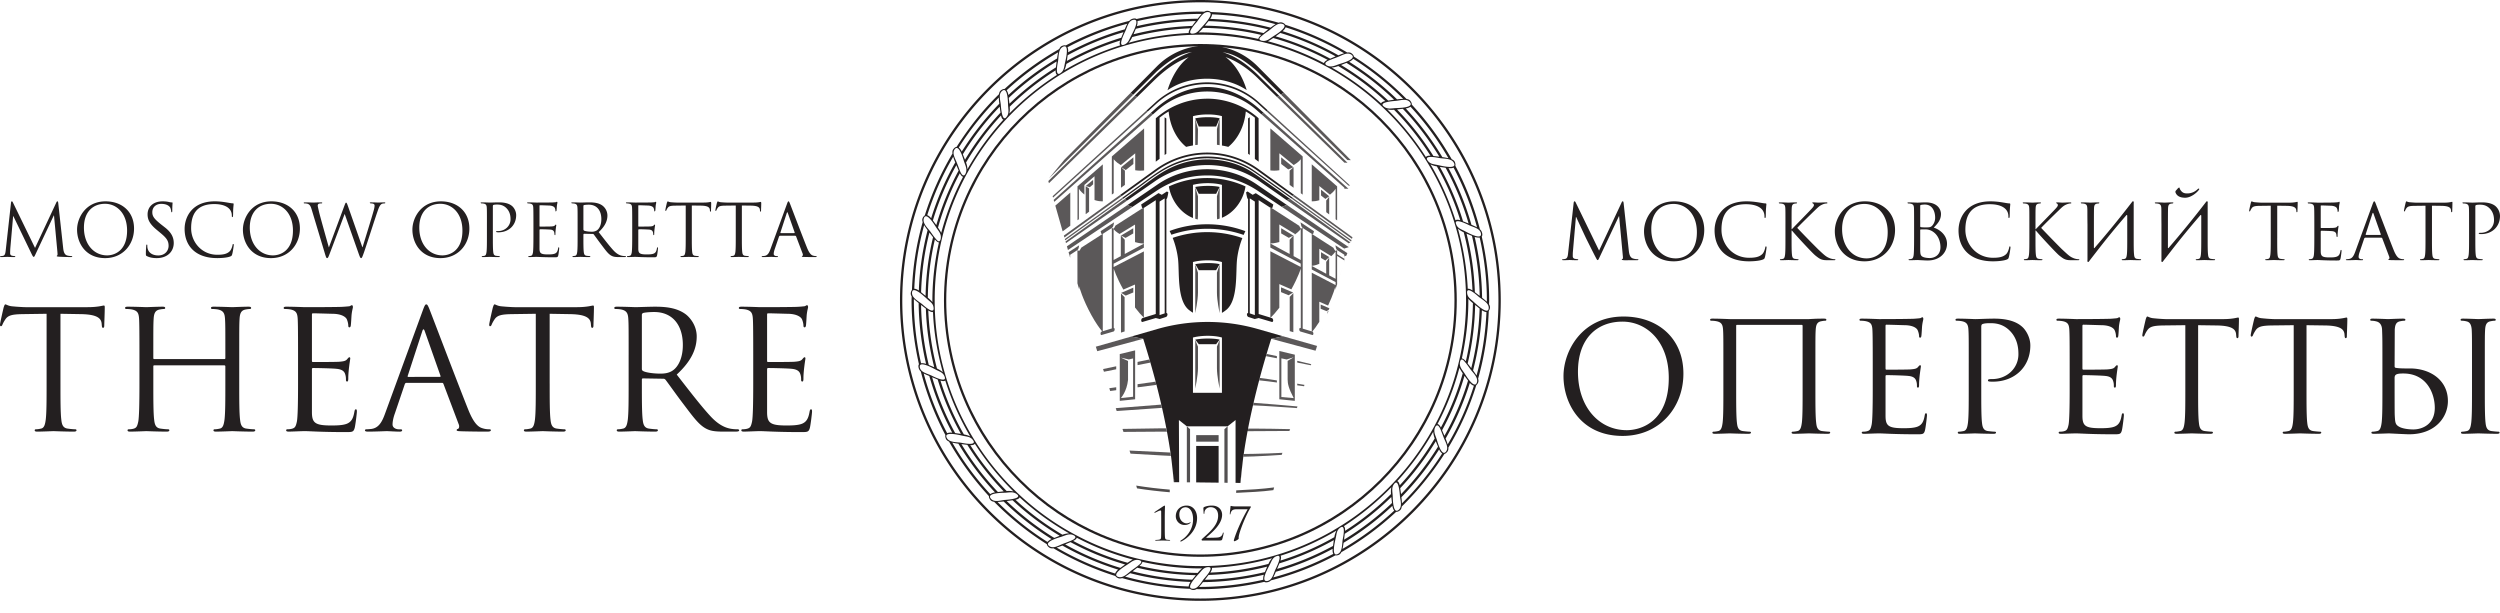
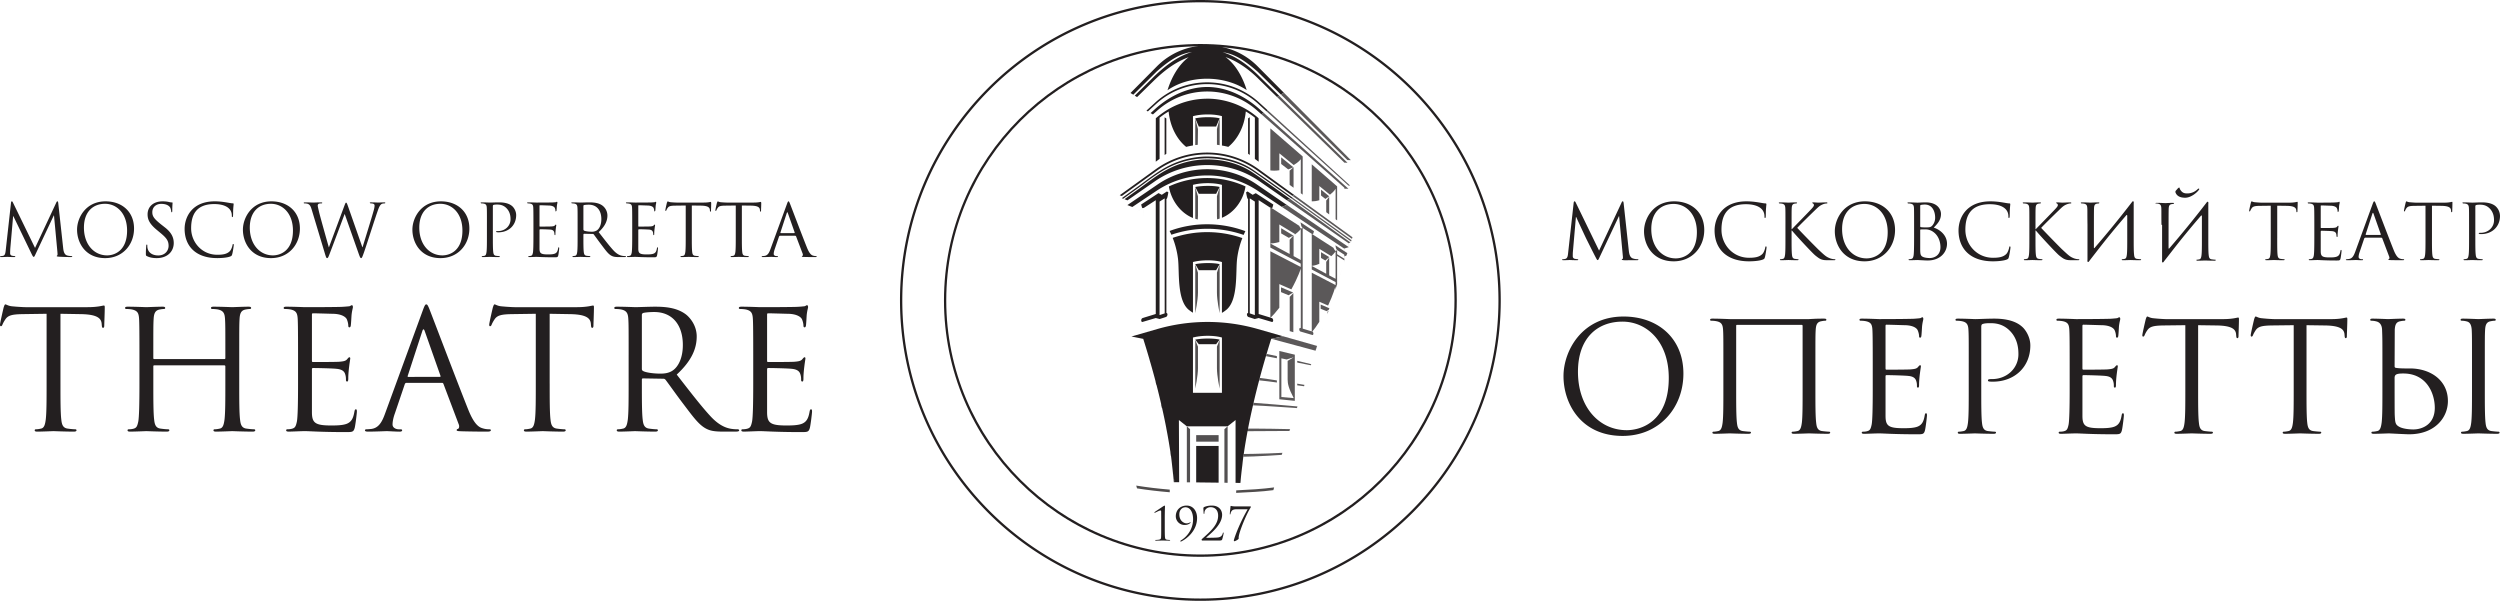
<svg xmlns="http://www.w3.org/2000/svg" viewBox="0 0 183.01 44.902" height="169.708" width="691.691">
  <defs>
    <clipPath id="a">
      <path d="M5926.8 13737.3l-125.87 442.3 232.49 282.1 238.69-282.1-129.99-444.8-215.32 2.5" />
    </clipPath>
    <clipPath id="b">
      <path d="M6369.08 14066.6c0-215.5-156.31-379-332.24-379-175.92 0-304.84 163.5-304.84 379s142.62 390.1 318.55 390.1c175.91 0 318.53-174.6 318.53-390.1" />
    </clipPath>
    <clipPath id="c">
      <path d="M5926.8 13737.3l-125.87 442.3 232.49 282.1 238.69-282.1-129.99-444.8-215.32 2.5" />
    </clipPath>
    <clipPath id="d">
      <path d="M6369.08 14066.6c0-215.5-156.31-379-332.24-379-175.92 0-304.84 163.5-304.84 379s142.62 390.1 318.55 390.1c175.91 0 318.53-174.6 318.53-390.1" />
    </clipPath>
    <clipPath id="e">
      <path d="M5792.71 14306.8h454.01v-619h-454.01v619" />
    </clipPath>
    <clipPath id="f">
      <path d="M5792.71 13687.8h454.01v619h-454.01v-619" />
    </clipPath>
  </defs>
-   <path d="M107.12 44.897v.005-.005M119.233 18.33c.023.2.062.515.302.59.163.055.308.055.364.055l.045.025c0 .035-.05.05-.118.05h-.57c-.146 0-.287.005-.365 0-.128-.01-.173-.02-.173-.065l.067-.04c.028-.005.023-.125.011-.225l-.269-2.892h-.017l-1.372 2.912c-.118.25-.134.3-.184.3-.04 0-.068-.055-.175-.26-.145-.275-.627-1.244-.655-1.299-.05-.1-.677-1.443-.74-1.593h-.021l-.225 2.597c-.005.09-.005.19-.005.285 0 .085.061.16.146.175.094.02.178.03.212.03l.045.025c0 .04-.033.05-.1.05-.208 0-.477-.015-.522-.015-.05 0-.319.015-.47.015-.056 0-.096-.01-.096-.05l.057-.025c.044 0 .083 0 .168-.02.184-.035.201-.25.223-.465l.404-3.65c.01-.066.028-.1.062-.1.033 0 .055.02.084.08l1.713 3.525 1.648-3.516c.022-.055.044-.09.084-.09.039 0 .056.045.067.15l.375 3.441M122.673 18.915c.505 0 1.546-.29 1.546-1.918 0-1.344-.817-2.068-1.702-2.068-.936 0-1.636.614-1.636 1.843 0 1.304.784 2.143 1.792 2.143zm-.117-4.176c1.26 0 2.202.794 2.202 2.098 0 1.254-.886 2.293-2.236 2.293-1.535 0-2.173-1.194-2.173-2.203 0-.91.661-2.188 2.207-2.188M125.514 16.867c0-.9.555-2.128 2.336-2.128.667 0 1.171.15 1.384.15.061 0 .073.03.073.06 0 .065-.04.33-.04.654 0 .27-.01.355-.055.355-.04 0-.045-.04-.045-.115 0-.66-.655-.894-1.356-.894-1.439 0-1.792.88-1.792 1.873 0 1.069.823 2.048 2.022 2.048.42 0 .75-.05.975-.28.118-.12.19-.37.207-.47.011-.06.022-.084.056-.084.028 0 .04.04.04.085 0 .04-.068.524-.124.719-.034.105-.045.115-.146.16-.224.09-.65.13-1.008.13-1.708 0-2.527-.97-2.527-2.263M130.702 16.442c0-.874 0-1.033-.01-1.213-.012-.19-.057-.28-.241-.32a1.194 1.194 0 0 0-.191-.015l-.045-.035c0-.03.028-.045.09-.045.252 0 .582.02.616.02.05 0 .375-.02.543-.02.062 0 .09.016.09.045l-.045.035c-.04 0-.073.005-.14.015-.151.03-.196.125-.207.32-.011.18-.011.34-.011 1.213v.335h.022c.096-.105 1.11-1.139 1.31-1.353.157-.165.303-.31.303-.405 0-.07-.028-.1-.073-.12l-.05-.045c0-.025.028-.04.067-.04.113 0 .286.02.42.02.028 0 .398-.02.538-.02.062 0 .084.015.084.04 0 .03-.011.04-.056.04a.839.839 0 0 0-.313.08c-.23.1-.353.24-.605.48-.14.134-1.115 1.088-1.233 1.228a73.55 73.55 0 0 0 1.54 1.578c.471.44.566.53.835.64.146.06.308.075.347.075.04 0 .073.01.073.03 0 .03-.028.045-.123.045h-.286c-.156 0-.263 0-.386-.01-.297-.03-.437-.15-.678-.34-.252-.21-1.439-1.493-1.708-1.823h-.028v.55c0 .539 0 .978.028 1.213.016.165.05.29.218.31.078.01.168.025.219.025.033 0 .044.015.044.03 0 .03-.028.045-.09.045-.274 0-.599-.015-.643-.015-.045 0-.37.015-.538.015-.062 0-.09-.01-.09-.045 0-.015.011-.03.045-.03.05 0 .118-.015.168-.025.112-.02.14-.145.163-.31.027-.235.027-.674.027-1.214v-.983M136.641 18.915c.504 0 1.546-.29 1.546-1.918 0-1.344-.817-2.068-1.702-2.068-.936 0-1.636.614-1.636 1.843 0 1.304.784 2.143 1.792 2.143zm-.118-4.176c1.26 0 2.202.794 2.202 2.098 0 1.254-.885 2.293-2.235 2.293-1.535 0-2.174-1.194-2.174-2.203 0-.91.661-2.188 2.207-2.188M140.567 18.2c0 .42.025.52.198.605.151.07.392.085.494.085.3 0 .79-.165.79-.8 0-.334-.113-.833-.547-1.128a.968.968 0 0 0-.596-.17c-.331 0-.339.005-.339.045zm0-1.638c0 .04.015.05.04.065.035.005.137.02.341.02.315 0 .392-.01.512-.144a.87.87 0 0 0 .201-.565c0-.464-.208-.964-.755-.964-.064 0-.18.005-.271.025-.05.015-.068.03-.068.065zm1.962 1.284c0 .6-.47 1.224-1.429 1.224-.127 0-.698-.035-.744-.035-.029 0-.381.015-.55.015-.06 0-.089-.01-.089-.045 0-.015.01-.03.046-.03.05 0 .117-.01.166-.025.092-.03.12-.08.152-.24.028-.145.038-.6.038-1.283v-.984c0-.944-.003-1.18-.014-1.274-.017-.135-.053-.22-.236-.26a1.208 1.208 0 0 0-.19-.015l-.046-.035c0-.03.028-.044.091-.044.25 0 .603.02.632.02.134 0 .353-.02.61-.02.92 0 1.122.564 1.122.844 0 .46-.265.729-.53 1.004.417.13.971.529.971 1.183M143.372 16.867c0-.9.554-2.128 2.335-2.128.667 0 1.168.15 1.383.15.06 0 .07.03.07.06 0 .065-.038.33-.038.654 0 .27-.01.355-.057.355-.038 0-.042-.04-.042-.115 0-.66-.656-.894-1.355-.894-1.442 0-1.795.88-1.795 1.873 0 1.069.825 2.048 2.025 2.048.42 0 .748-.05.974-.28.116-.12.19-.37.208-.47.01-.06.02-.084.056-.084.025 0 .039.04.039.085 0 .04-.067.524-.124.719-.035.105-.046.115-.147.16-.223.09-.65.13-1.006.13-1.711 0-2.526-.97-2.526-2.263M148.558 16.442c0-.874 0-1.033-.01-1.213-.011-.19-.057-.28-.24-.32a1.208 1.208 0 0 0-.191-.015l-.046-.035c0-.03.028-.045.088-.045.254 0 .582.02.617.02.05 0 .375-.02.544-.02.063 0 .088.016.088.045l-.042.035a.953.953 0 0 0-.142.015c-.151.03-.197.125-.207.32-.011.18-.011.34-.011 1.213v.335h.021c.099-.105 1.111-1.139 1.312-1.353.156-.165.304-.31.304-.405 0-.07-.028-.1-.074-.12l-.05-.045c0-.025.029-.04.068-.04.112 0 .285.02.42.02.027 0 .398-.02.536-.02.063 0 .084.015.084.04 0 .03-.01.04-.056.04-.081 0-.201.03-.315.08-.229.1-.352.24-.602.48-.142.134-1.115 1.088-1.232 1.228.145.16 1.309 1.364 1.538 1.578.473.44.568.53.836.64.145.06.308.075.346.075.039 0 .074.01.074.03 0 .03-.028.045-.123.045h-.286c-.156 0-.264 0-.388-.01-.296-.03-.434-.15-.678-.34-.25-.21-1.439-1.493-1.707-1.823h-.028v.55c0 .539 0 .978.028 1.213.018.165.05.29.22.31.076.01.168.025.218.025.031 0 .045.015.045.03 0 .03-.028.045-.091.045-.275 0-.6-.015-.642-.015-.046 0-.37.015-.54.015-.06 0-.088-.01-.088-.045 0-.015.01-.03.042-.03.053 0 .12-.015.17-.025.112-.02.14-.145.162-.31.028-.235.028-.674.028-1.214v-.983M152.812 16.442c-.014-.874 0-1.033-.014-1.213-.01-.19-.056-.28-.24-.32a1.208 1.208 0 0 0-.19-.015l-.046-.035c0-.03.028-.045.091-.045.251 0 .604.02.632.02.028 0 .38-.02.55-.02.06 0 .089.016.089.045l-.043.035c-.042 0-.074.005-.14.015-.153.03-.198.125-.209.32-.01.18-.01 1.049-.01 2.897 0 .045.027.05.048.025a75.907 75.907 0 0 0 2.731-3.347c.07-.115.162-.095.134.09v2.532c0 .54 0 .98.028 1.214.014.165.05.29.215.31.082.01.205.025.255.025.031 0 .046.015.046.03 0 .03-.029.045-.092.045-.307 0-.66-.015-.688-.015-.029 0-.381.015-.55.015-.06 0-.089-.01-.089-.045 0-.015.01-.03.046-.03.05 0 .117-.015.166-.025.113-.02.14-.145.162-.31.028-.235.028-.674.028-1.214v-1.618c0-.07-.028-.1-.077-.04a61.132 61.132 0 0 0-2.17 2.652l-.462.595-.067.09c-.074.12-.162.1-.134-.09v-2.572M159.445 13.77l.067-.04.045.015.011.075c.155.29.314.345.575.34.339-.01.568-.16.72-.3.042-.04.081-.06.099-.06l.039.035-.03.06c-.115.17-.542.564-.983.58-.254.004-.628-.046-.741-.415l.01-.075zm-1.218 2.672c-.01-.874 0-1.033-.01-1.213-.01-.19-.057-.28-.24-.32a1.208 1.208 0 0 0-.19-.015l-.047-.035c0-.03.029-.045.089-.045.254 0 .607.02.635.02.028 0 .38-.02.55-.02.06 0 .088.016.088.045l-.046.035c-.039 0-.07.005-.137.015-.152.03-.198.125-.208.32-.011.18-.011 1.049-.011 2.897 0 .045.028.05.05.025a76.244 76.244 0 0 0 2.726-3.347c.074-.115.163-.095.134.09v2.532c0 .54 0 .98.029 1.214.017.165.053.29.219.31.077.01.2.025.254.025.031 0 .042.015.042.03 0 .03-.028.045-.088.045-.307 0-.66-.015-.688-.015-.028 0-.381.015-.55.015-.06 0-.089-.01-.089-.045 0-.015.01-.03.043-.03.053 0 .12-.015.17-.025.112-.02.14-.145.161-.31.028-.235.028-.674.028-1.214v-1.618c0-.07-.028-.1-.077-.04a61.551 61.551 0 0 0-2.17 2.652c-.145.185-.296.385-.465.595l-.068.09c-.07.12-.162.1-.134-.09v-2.572M166.701 17.426c0 .54 0 .98.025 1.214.017.165.053.29.218.31.081.01.205.025.254.025.032 0 .046.015.046.03 0 .03-.028.045-.091.045-.307 0-.66-.015-.689-.015-.027 0-.38.015-.55.015-.06 0-.088-.01-.088-.045 0-.015.01-.03.046-.03.05 0 .116-.015.166-.025.113-.02.14-.145.162-.31.028-.235.028-.674.028-1.214V15.06l-.829.01c-.345.005-.48.045-.571.18-.06.095-.078.134-.096.174-.017.04-.03.055-.056.055-.014 0-.028-.02-.028-.05 0-.06.113-.539.124-.584.01-.035.035-.105.056-.105.039 0 .095.055.247.065.162.015.374.03.441.03h2.102c.36 0 .508-.06.554-.06.029 0 .029.035.029.07 0 .17-.018.554-.018.614 0 .05-.014.075-.039.075-.028 0-.038-.015-.042-.095l-.007-.06c-.021-.17-.152-.3-.688-.31l-.705-.01v2.368M169.887 16.637c0 .04.007.055.035.055.07 0 .762 0 .889-.01.134-.01.215-.025.265-.08.039-.045.06-.075.084-.075.014 0 .029.015.029.05 0 .02-.067.395-.067.67 0 .06-.007.105-.043.105l-.039-.05c0-.055 0-.11-.02-.185-.022-.075-.075-.17-.293-.195-.152-.015-.706-.03-.801-.03l-.039.04v1.453c0 .37.102.46.649.46.148 0 .395 0 .54-.065.144-.06.212-.17.25-.4.01-.064.025-.084.053-.084.032 0 .032.044.032.084 0 .045-.046.425-.074.54-.039.15-.081.15-.3.15-.847 0-1.22-.035-1.383-.035-.148 0-.426.015-.55.015-.064 0-.092-.01-.092-.045 0-.015.014-.03.046-.03a.68.68 0 0 0 .17-.025c.087-.03.116-.08.151-.24.028-.145.039-.6.039-1.283v-.984c0-.944-.007-1.18-.018-1.274-.017-.135-.05-.22-.236-.26a1.145 1.145 0 0 0-.19-.015l-.043-.034c0-.03.028-.045.088-.045.254 0 .607.02.635.02.603 0 1.175-.005 1.263-.015a3.41 3.41 0 0 0 .247-.02c.035-.01.056-.036.078-.036l.035.065c0 .035-.028.105-.046.26-.004.06-.014.305-.028.37l-.043.06c-.027 0-.038-.025-.038-.065a.56.56 0 0 0-.053-.21c-.032-.075-.166-.185-.497-.185-.036 0-.537-.02-.65-.02-.024 0-.035.01-.035.05v1.548M174.261 17.197l.025-.04-.533-1.514c-.018-.045-.028-.06-.046-.06-.01 0-.028.02-.039.06l-.494 1.514.018.04zm-.335-2.258c.085.215.963 2.527 1.305 3.376.202.5.363.59.484.625a.822.822 0 0 0 .222.035c.035 0 .056.005.056.03 0 .035-.049.045-.112.045-.082 0-.49 0-.879-.01-.106-.005-.17-.005-.17-.04l.043-.04c.01 0 .043-.025.043-.075l-.011-.075-.522-1.379-.05-.034h-1.203l-.056.044-.336.994c-.052.14-.08.275-.08.375 0 .11.12.165.215.165h.056c.04 0 .053.01.053.03 0 .035-.032.045-.081.045-.138 0-.377-.015-.437-.015-.064 0-.37.015-.636.015-.07 0-.105-.01-.105-.045l.053-.03c.038 0 .116-.01.162-.015.258-.03.367-.245.47-.525l1.269-3.481c.067-.185.092-.215.124-.215.035 0 .056.025.123.2M178.029 17.426c0 .54 0 .98.028 1.214.018.165.05.29.219.31.078.01.2.025.25.025.036 0 .046.015.046.03 0 .03-.028.045-.092.045-.306 0-.66-.015-.687-.015-.029 0-.381.015-.547.015-.064 0-.092-.01-.092-.045 0-.015.01-.03.046-.03.05 0 .116-.015.166-.025.112-.02.14-.145.162-.31.028-.235.028-.674.028-1.214V15.06l-.829.01c-.346.005-.48.045-.571.18a1.13 1.13 0 0 0-.095.174c-.015.04-.033.055-.053.055-.018 0-.029-.02-.029-.05 0-.06.11-.539.124-.584.01-.035.031-.105.053-.105.042 0 .095.055.247.065.162.015.377.03.444.03h2.1c.359 0 .51-.06.553-.06.028 0 .028.035.028.07 0 .17-.014.554-.014.614 0 .05-.018.075-.042.075-.025 0-.04-.015-.043-.095l-.007-.06c-.02-.17-.152-.3-.688-.31l-.705-.01v2.368M180.745 16.442c0-.874 0-1.033-.01-1.213-.011-.19-.057-.28-.24-.32a1.202 1.202 0 0 0-.19-.015l-.047-.035c0-.03.029-.045.089-.045.254 0 .589.02.635.02.123 0 .448-.02.705-.02.699 0 .953.235 1.04.32a.98.98 0 0 1 .283.67c0 .793-.585 1.333-1.379 1.333l-.117-.005-.063-.04c0-.045.035-.05.151-.05.544 0 .97-.4.97-.914 0-.185-.017-.56-.313-.864-.297-.305-.639-.28-.77-.28-.095 0-.19.01-.24.035-.035.01-.045.05-.045.105v2.303c0 .539 0 .979.028 1.213.018.165.053.29.219.31.077.01.2.025.254.025.031 0 .042.015.042.03 0 .03-.028.045-.088.045-.307 0-.66-.015-.688-.015-.018 0-.37.015-.54.015-.06 0-.088-.01-.088-.045 0-.015.01-.03.042-.03.053 0 .12-.015.17-.025.112-.02.14-.145.162-.31.028-.234.028-.674.028-1.213v-.984M119.083 31.491c1.004 0 3.078-.579 3.078-3.826 0-2.677-1.628-4.12-3.39-4.12-1.863 0-3.258 1.229-3.258 3.67 0 2.603 1.562 4.276 3.57 4.276zm-.234-8.32c2.51 0 4.383 1.583 4.383 4.18 0 2.497-1.762 4.56-4.45 4.56-3.057 0-4.328-2.373-4.328-4.38 0-1.808 1.316-4.36 4.395-4.36M132.895 28.525c0 1.068 0 1.947.056 2.417.033.325.1.57.435.614.156.02.402.045.502.045.067 0 .089.035.089.065 0 .06-.056.09-.178.09-.614 0-1.317-.03-1.372-.03-.056 0-.76.03-1.094.03-.122 0-.179-.02-.179-.09 0-.03.023-.065.09-.065.1 0 .234-.025.335-.045.223-.045.279-.29.324-.614.055-.47.055-1.349.055-2.417V23.85a.067.067 0 0 0-.067-.07h-4.73c-.033 0-.066.015-.066.07v4.675c0 1.068 0 1.947.055 2.417.034.325.1.57.435.614.157.02.402.045.502.045.067 0 .09.035.09.065 0 .06-.056.09-.18.09-.613 0-1.315-.03-1.371-.03-.056 0-.758.03-1.093.03-.123 0-.178-.02-.178-.09 0-.03.022-.065.088-.065.1 0 .235-.025.335-.045.223-.045.28-.29.324-.614.055-.47.055-1.349.055-2.417v-1.963c0-1.744 0-2.058-.022-2.413-.022-.38-.112-.56-.48-.634a1.871 1.871 0 0 0-.379-.035c-.045 0-.09-.02-.09-.065 0-.07.057-.09.179-.09.503 0 1.205.035 1.26.035h5.802c.58-.035.758-.035 1.093-.035.122 0 .178.02.178.09 0 .045-.044.065-.089.065-.078 0-.145.01-.279.035-.301.055-.39.245-.413.634-.022.355-.022.67-.022 2.413v1.963M138.029 26.951c0 .075.01.11.066.11.145 0 1.516 0 1.774-.02.268-.025.423-.045.525-.16.078-.09.12-.145.166-.145.036 0 .057.025.057.09 0 .045-.134.794-.134 1.339 0 .125-.01.21-.078.21-.056 0-.077-.04-.077-.1 0-.11 0-.22-.046-.365-.046-.16-.145-.35-.579-.39-.302-.034-1.407-.06-1.596-.06-.057 0-.078.035-.078.08v2.892c0 .735.2.914 1.294.914.288 0 .779 0 1.071-.124.29-.125.424-.345.501-.805.022-.12.043-.164.1-.164.066 0 .066.09.066.164 0 .09-.088.85-.145 1.084-.077.29-.165.29-.602.29-1.683 0-2.43-.065-2.754-.065-.29 0-.848.03-1.093.03-.123 0-.179-.02-.179-.09 0-.03.022-.065.09-.065.1 0 .234-.01.334-.045.178-.055.234-.155.301-.48.056-.289.079-1.193.079-2.552v-1.962c0-1.878-.012-2.343-.034-2.538-.033-.264-.1-.434-.469-.51a1.861 1.861 0 0 0-.379-.034c-.045 0-.089-.02-.089-.065 0-.07.056-.09.178-.09.502 0 1.205.035 1.26.035 1.205 0 2.341-.015 2.522-.025.18-.01.448-.035.49-.045.067-.02.113-.065.159-.065.042 0 .064.065.064.12 0 .08-.054.215-.089.524-.01.115-.032.605-.056.74-.01.054-.032.11-.089.11-.056 0-.077-.046-.077-.125 0-.09-.036-.275-.103-.42-.066-.15-.331-.37-.991-.37-.066 0-1.07-.035-1.294-.035-.045 0-.067.026-.067.1v3.082M144.12 26.562c0-1.744 0-2.058-.022-2.413-.02-.38-.112-.56-.479-.634a1.866 1.866 0 0 0-.381-.035c-.043 0-.088-.02-.088-.065 0-.07.056-.09.18-.09.5 0 1.171.035 1.259.035.247 0 .893-.035 1.404-.035 1.397 0 1.898.47 2.078.634.243.235.558.74.558 1.329 0 1.583-1.161 2.652-2.745 2.652-.057 0-.18 0-.237-.01-.053 0-.12-.02-.12-.075 0-.09.067-.105.3-.105 1.083 0 1.93-.789 1.93-1.818 0-.364-.032-1.113-.624-1.713-.593-.604-1.274-.56-1.528-.56-.19 0-.38.021-.48.066-.067.025-.088.1-.088.215v4.585c0 1.069 0 1.948.053 2.417.035.325.102.57.437.614.156.02.399.045.501.045.067 0 .089.035.089.065 0 .06-.057.09-.177.09-.614 0-1.32-.03-1.372-.03-.035 0-.737.03-1.072.03-.124 0-.177-.02-.177-.09 0-.03.021-.065.088-.065.1 0 .233-.025.335-.045.223-.045.28-.29.322-.614.056-.47.056-1.348.056-2.417v-1.963M152.442 26.951c0 .075.014.11.067.11.144 0 1.517 0 1.774-.02.268-.025.424-.045.526-.16.077-.09.123-.145.166-.145.035 0 .056.025.056.09 0 .045-.134.794-.134 1.339 0 .125-.01.21-.077.21-.057 0-.078-.04-.078-.1 0-.11 0-.22-.046-.365-.046-.16-.145-.35-.579-.39-.303-.034-1.407-.06-1.594-.06-.056 0-.08.035-.08.08v2.892c0 .735.2.914 1.294.914.289 0 .783 0 1.072-.124.29-.125.423-.345.501-.805.021-.12.046-.164.102-.164.064 0 .064.09.064.164 0 .09-.089.85-.145 1.084-.077.29-.166.29-.6.29-1.686 0-2.434-.065-2.755-.065-.293 0-.85.03-1.093.03-.124 0-.18-.02-.18-.09 0-.03.024-.065.088-.065.102 0 .236-.01.335-.045.18-.055.236-.155.303-.48.053-.289.078-1.193.078-2.552v-1.962c0-1.878-.01-2.343-.035-2.538-.032-.264-.099-.434-.466-.51a1.89 1.89 0 0 0-.381-.034c-.046 0-.088-.02-.088-.065 0-.07.057-.09.176-.09.505 0 1.207.035 1.263.035 1.203 0 2.343-.015 2.519-.025.18-.01.448-.035.49-.045.067-.02.113-.065.16-.065.042 0 .066.065.066.12 0 .08-.056.215-.092.524-.01.115-.031.605-.056.74-.01.054-.032.11-.088.11-.057 0-.078-.046-.078-.125 0-.09-.031-.275-.098-.42-.068-.15-.336-.37-.995-.37-.067 0-1.07-.035-1.295-.035-.042 0-.067.026-.067.1v3.082M160.912 28.525c0 1.068 0 1.947.056 2.417.033.325.1.57.435.614.155.02.402.045.5.045.067 0 .092.035.092.065 0 .06-.057.09-.18.09-.614 0-1.315-.03-1.372-.03-.056 0-.759.03-1.094.03-.123 0-.176-.02-.176-.09 0-.03.021-.065.088-.065.099 0 .233-.025.335-.045.223-.045.279-.29.321-.614.057-.47.057-1.349.057-2.417v-4.72l-1.651.02c-.691.015-.96.09-1.136.36a1.76 1.76 0 0 0-.19.344c-.036.09-.068.11-.114.11-.032 0-.056-.03-.056-.1 0-.11.226-1.069.247-1.159.021-.065.067-.21.113-.21.077 0 .19.11.49.13.325.035.748.06.882.06h4.18c.717 0 1.017-.115 1.105-.115.056 0 .056.07.056.135 0 .335-.032 1.104-.032 1.229 0 .1-.035.145-.077.145-.057 0-.078-.035-.092-.19l-.01-.125c-.043-.335-.3-.59-1.373-.614l-1.404-.02v4.72M168.846 28.525c0 1.068 0 1.947.053 2.417.035.325.102.57.438.614.154.02.398.045.5.045.067 0 .088.035.088.065 0 .06-.056.09-.176.09-.614 0-1.315-.03-1.372-.03-.057 0-.759.03-1.094.03-.123 0-.18-.02-.18-.09 0-.03.025-.065.088-.065.103 0 .237-.025.335-.045.226-.045.283-.29.325-.614.057-.47.057-1.349.057-2.417v-4.72l-1.651.02c-.692.015-.96.09-1.14.36-.12.19-.155.264-.187.344-.035.09-.067.11-.113.11-.032 0-.056-.03-.056-.1 0-.11.226-1.069.247-1.159.021-.065.067-.21.11-.21.08 0 .19.11.493.13.321.035.744.06.879.06h4.184c.712 0 1.016-.115 1.103-.115.057 0 .057.07.057.135 0 .335-.035 1.104-.035 1.229 0 .1-.032.145-.078.145-.052 0-.077-.035-.088-.19l-.01-.125c-.046-.335-.304-.59-1.373-.614l-1.404-.02v4.72M181.899 28.525c0 1.068 0 1.947.053 2.417.035.325.102.57.437.614.155.02.399.045.501.045.067 0 .088.035.088.065 0 .06-.056.09-.176.09-.614 0-1.316-.03-1.372-.03-.057 0-.759.03-1.094.03-.124 0-.18-.02-.18-.09 0-.03.024-.065.092-.065.099 0 .233-.025.332-.045.225-.045.282-.29.324-.614.056-.47.056-1.349.056-2.417v-1.963c0-1.744 0-2.058-.02-2.413-.025-.38-.135-.57-.382-.624a1.397 1.397 0 0 0-.345-.045c-.043 0-.088-.02-.088-.065 0-.07.056-.09.176-.09.37 0 1.072.035 1.129.035.056 0 .758-.035 1.093-.035.12 0 .176.02.176.09 0 .045-.042.065-.087.065-.078 0-.145.01-.28.035-.299.055-.39.245-.412.634-.021.355-.021.67-.021 2.413zm-6.604-.54c0 .86 0 2.243.01 2.413.032.544.032.699.378.869.303.144.783.17.984.17.6 0 1.57-.325 1.57-1.589 0-1.014-.568-2.507-2.307-2.507-.568 0-.646.1-.635.39zm0-1.179c0 .075.021.1.078.12.067.01.267.045.68.045h.357c1.516 0 2.787.87 2.787 2.388 0 1.193-.935 2.432-2.844 2.432-.257 0-1.393-.065-1.485-.065-.053 0-.755.03-1.09.03-.124 0-.18-.02-.18-.09 0-.03.02-.065.088-.065.102 0 .237-.025.335-.045.222-.045.279-.29.325-.614.056-.47.056-1.349.056-2.417v-1.963c0-1.743 0-1.709-.024-2.413-.01-.38-.187-.57-.434-.624a1.4 1.4 0 0 0-.346-.045c-.046 0-.088-.02-.088-.065 0-.07.056-.09.176-.09.37 0 1.073.035 1.13.035.052 0 .757-.035 1.09-.035.123 0 .179.02.179.09 0 .045-.045.065-.088.065-.078 0-.145.01-.279.035-.303.055-.391.245-.412.634l-.011 2.657M4.622 18.136c.02.19.057.49.286.564.154.045.29.045.344.045l.042.03c0 .03-.048.045-.111.045-.117 0-.689-.015-.885-.03-.122-.01-.148-.03-.148-.055l.037-.035c.016-.005.026-.045.026-.1 0-.02-.005-.085-.01-.15l-.25-2.677h-.016l-1.325 2.812c-.084.185-.105.22-.148.22-.032 0-.074-.055-.153-.22L.98 15.828H.96l-.202 2.318a5.66 5.66 0 0 0-.016.41c0 .08.058.15.138.164.09.02.17.025.201.025l.043.03c0 .035-.032.045-.096.045-.196 0-.45-.015-.493-.015-.048 0-.302.015-.445.015-.053 0-.09-.01-.09-.045l.053-.03c.042 0 .08 0 .16-.015.164-.03.184-.21.21-.44l.383-3.45c.005-.056.026-.1.058-.1s.053.02.08.08l1.621 3.33 1.558-3.326c.021-.045.043-.085.08-.085.037 0 .052.045.063.145l.356 3.252M7.84 18.695c.478 0 1.463-.28 1.463-1.818 0-1.274-.774-1.958-1.611-1.958-.885 0-1.548.584-1.548 1.743 0 1.239.743 2.033 1.697 2.033zm-.11-3.956c1.191 0 2.082.754 2.082 1.988 0 1.189-.837 2.168-2.115 2.168-1.452 0-2.056-1.129-2.056-2.083 0-.859.625-2.073 2.088-2.073M12.576 15.538c-.032 0-.038-.025-.043-.065a.983.983 0 0 0-.069-.27c-.032-.054-.175-.279-.663-.279-.365 0-.651.23-.651.614 0 .305.143.49.646.894l.313.245c.397.32.61.664.61 1.114 0 .6-.44 1.104-1.252 1.104-.248 0-.492-.035-.71-.145-.074-.035-.079-.055-.079-.2 0-.265.021-.474.027-.56.005-.06.015-.084.041-.084.033 0 .038.015.038.055 0 .05 0 .125.015.2.08.39.43.539.785.539.51 0 .758-.365.758-.704 0-.37-.154-.58-.609-.954l-.239-.2c-.562-.46-.69-.79-.69-1.149 0-.564.425-.954 1.098-.954.207 0 .36.02.493.055.1.02.143.025.186.025.042 0 .053.01.053.035 0 .03-.022.205-.022.565 0 .084-.01.12-.036.12M13.515 16.752c0-.844.524-2.013 2.21-2.013.63 0 1.107.145 1.309.145.058 0 .069.025.069.055 0 .06-.038.315-.038.624 0 .255-.01.33-.053.33-.037 0-.042-.035-.042-.11 0-.62-.62-.844-1.283-.844-1.361 0-1.695.834-1.695 1.773 0 1.01.779 1.938 1.913 1.938.397 0 .71-.045.922-.265.111-.115.18-.35.196-.444.01-.06.021-.08.053-.08.027 0 .037.04.037.08 0 .035-.064.5-.117.68-.031.099-.042.109-.138.154-.211.085-.614.12-.953.12-1.617 0-2.39-.92-2.39-2.143M19.982 18.695c.477 0 1.463-.28 1.463-1.818 0-1.274-.774-1.958-1.612-1.958-.884 0-1.547.584-1.547 1.743 0 1.239.742 2.033 1.696 2.033zm-.111-3.956c1.192 0 2.083.754 2.083 1.988 0 1.189-.838 2.168-2.115 2.168-1.452 0-2.057-1.129-2.057-2.083 0-.859.626-2.073 2.089-2.073M26.524 18.09h.021c.143-.489.63-2.027.816-2.701.053-.2.059-.275.059-.34 0-.095-.059-.16-.302-.16l-.048-.04c0-.025.027-.035.09-.035.27 0 .493.015.54.015.037 0 .266-.015.43-.015.047 0 .074.01.074.03 0 .03-.016.045-.048.045a.728.728 0 0 0-.18.025c-.159.06-.244.28-.345.575-.233.669-.768 2.357-.974 2.951-.138.39-.165.455-.223.455-.053 0-.085-.07-.16-.275l-1.038-2.947h-.01c-.191.51-.917 2.448-1.108 2.942-.085.22-.112.28-.176.28-.052 0-.078-.06-.184-.42l-.944-3.141c-.085-.28-.153-.36-.291-.415a.918.918 0 0 0-.239-.03c-.026 0-.048-.005-.048-.04 0-.025.032-.035.085-.035.276 0 .567.015.626.015.047 0 .28-.015.545-.015.075 0 .096.015.096.035 0 .035-.027.04-.053.04-.043 0-.143 0-.207.03-.031.015-.069.06-.069.13 0 .065.048.255.101.485.08.34.63 2.287.71 2.567h.01l1.124-3.022c.08-.215.101-.245.132-.245.038 0 .07.07.133.25l1.055 3.007M32.388 18.695c.477 0 1.463-.28 1.463-1.818 0-1.274-.773-1.958-1.61-1.958-.886 0-1.548.584-1.548 1.743 0 1.239.741 2.033 1.695 2.033zm-.111-3.956c1.193 0 2.083.754 2.083 1.988 0 1.189-.837 2.168-2.115 2.168-1.452 0-2.056-1.129-2.056-2.083 0-.859.626-2.073 2.088-2.073M35.645 16.353c0-.83 0-.98-.011-1.15-.01-.179-.053-.264-.228-.299a1.064 1.064 0 0 0-.18-.015l-.042-.035c0-.03.026-.04.085-.04.238 0 .556.015.598.015.117 0 .424-.015.668-.015.663 0 .901.225.986.3.116.115.265.35.265.634 0 .75-.551 1.259-1.304 1.259l-.11-.005-.06-.035c0-.045.033-.05.144-.05.513 0 .917-.375.917-.864 0-.175-.016-.53-.297-.814-.281-.285-.604-.265-.726-.265-.09 0-.18.01-.228.03-.032.01-.043.05-.043.1v2.177c0 .51 0 .93.027 1.154.016.15.048.27.206.29.075.01.191.02.24.02l.041.035c0 .025-.026.04-.085.04-.291 0-.625-.015-.651-.015-.016 0-.35.015-.51.015-.058 0-.084-.01-.084-.04l.042-.035c.048 0 .112-.01.16-.02.105-.02.132-.14.153-.29.027-.225.027-.644.027-1.154v-.929M39.494 16.537c0 .035.005.05.032.05.068 0 .72 0 .842-.01.127-.01.202-.02.25-.074.037-.04.058-.065.079-.065l.026.04c0 .02-.063.374-.063.634 0 .06-.005.105-.037.105l-.037-.05c0-.055 0-.105-.021-.175-.022-.075-.07-.165-.277-.185a14.23 14.23 0 0 0-.757-.025l-.037.035v1.374c0 .35.095.434.615.434.137 0 .37 0 .508-.06.138-.055.202-.165.239-.38.01-.06.02-.08.048-.08.031 0 .031.04.031.08s-.042.4-.069.515c-.037.135-.08.135-.286.135-.8 0-1.155-.03-1.309-.03-.137 0-.403.015-.519.015-.058 0-.085-.01-.085-.04l.043-.035c.047 0 .11-.005.158-.02.085-.025.112-.075.144-.23.026-.134.037-.564.037-1.213v-.93c0-.893-.006-1.113-.016-1.203-.016-.13-.048-.21-.223-.245a1.06 1.06 0 0 0-.18-.015l-.043-.035c0-.03.027-.04.085-.04.239 0 .573.015.599.015.573 0 1.113-.005 1.198-.01a3.19 3.19 0 0 0 .233-.02c.032-.01.053-.035.074-.035l.032.06c0 .04-.026.1-.042.25-.006.055-.016.285-.027.35l-.042.055c-.027 0-.037-.025-.037-.06a.53.53 0 0 0-.048-.2c-.032-.07-.159-.175-.472-.175-.031 0-.508-.02-.614-.02-.021 0-.032.015-.032.05v1.463M42.707 16.812l.037.065c.08.045.323.085.556.085a.68.68 0 0 0 .397-.1c.187-.13.324-.415.324-.82 0-.658-.35-1.058-.917-1.058-.159 0-.302.015-.355.03a.067.067 0 0 0-.042.065zm-.424-.46c0-.829 0-.978-.011-1.148-.01-.18-.053-.265-.227-.3a1.065 1.065 0 0 0-.18-.015l-.043-.035c0-.03.026-.04.084-.04.239 0 .573.015.6.015.057 0 .46-.015.624-.015.334 0 .69.03.97.235a.924.924 0 0 1 .366.719c0 .39-.164.784-.64 1.224.433.554.794 1.029 1.101 1.358.286.3.514.36.647.38.1.015.175.015.207.015l.047.035c0 .03-.031.04-.127.04h-.376c-.297 0-.43-.025-.567-.1-.228-.12-.414-.38-.716-.78-.222-.289-.472-.643-.578-.783-.02-.02-.036-.03-.068-.03l-.652-.015-.037.045v.125c0 .51 0 .929.026 1.153.016.15.048.27.207.29.074.01.19.02.238.02l.043.035c0 .025-.027.04-.085.04-.292 0-.625-.015-.652-.015-.005 0-.34.015-.498.015-.058 0-.085-.01-.085-.04l.043-.035c.047 0 .11-.01.158-.02.107-.02.133-.14.154-.29.027-.224.027-.644.027-1.153v-.93M46.725 16.537c0 .035.006.05.033.05.068 0 .72 0 .842-.01.127-.01.201-.02.25-.074.036-.04.058-.065.079-.065l.026.04c0 .02-.063.374-.063.634 0 .06-.006.105-.038.105l-.037-.05c0-.055 0-.105-.02-.175-.022-.075-.07-.165-.276-.185a14.247 14.247 0 0 0-.759-.025l-.037.035v1.374c0 .35.096.434.615.434.138 0 .371 0 .51-.06.137-.055.2-.165.238-.38.01-.06.021-.08.048-.08.031 0 .031.04.031.08s-.042.4-.068.515c-.038.135-.08.135-.287.135-.8 0-1.155-.03-1.31-.03-.137 0-.402.015-.518.015-.059 0-.085-.01-.085-.04 0-.02.01-.035.042-.035a.57.57 0 0 0 .16-.02c.084-.025.11-.075.143-.23.026-.134.037-.564.037-1.213v-.93c0-.893-.006-1.113-.016-1.203-.016-.13-.048-.21-.223-.245a1.056 1.056 0 0 0-.18-.015l-.042-.035c0-.03.026-.04.084-.04.239 0 .572.015.599.015.573 0 1.113-.005 1.198-.01.084-.004.212-.015.233-.02l.074-.035.032.06c0 .04-.026.1-.042.25-.006.055-.016.285-.027.35l-.042.055c-.027 0-.037-.025-.037-.06a.525.525 0 0 0-.049-.2c-.031-.07-.158-.175-.471-.175-.032 0-.509-.02-.614-.02-.022 0-.033.015-.033.05v1.463M50.643 17.282c0 .509 0 .929.027 1.153.016.15.048.27.207.29.074.01.19.02.238.02l.043.035c0 .025-.027.04-.086.04-.291 0-.625-.015-.651-.015-.027 0-.361.015-.52.015-.058 0-.084-.01-.084-.04 0-.02.01-.035.042-.035.048 0 .112-.01.159-.02.106-.02.132-.14.153-.29.027-.224.027-.644.027-1.153v-2.238l-.785.01c-.327.005-.455.04-.54.17a.852.852 0 0 0-.09.164c-.016.04-.032.05-.053.05-.016 0-.026-.015-.026-.045 0-.055.106-.509.116-.554l.053-.1c.037 0 .09.055.234.065.153.015.355.025.418.025h1.987c.34 0 .483-.05.525-.05l.026.06c0 .16-.015.525-.015.584 0 .05-.016.07-.038.07-.026 0-.037-.014-.042-.09l-.005-.06c-.022-.16-.143-.28-.652-.29l-.668-.009v2.238M54.307 17.282c0 .509 0 .929.027 1.153.015.15.047.27.206.29.075.01.191.02.238.02l.043.035c0 .025-.027.04-.085.04-.291 0-.625-.015-.651-.015-.027 0-.36.015-.52.015-.058 0-.085-.01-.085-.04l.043-.035c.047 0 .11-.01.158-.02.107-.02.133-.14.154-.29.026-.224.026-.644.026-1.153v-2.238l-.784.01c-.328.005-.455.04-.54.17a.835.835 0 0 0-.09.164c-.016.04-.032.05-.053.05-.016 0-.027-.015-.027-.045 0-.055.106-.509.117-.554l.053-.1c.037 0 .09.055.233.065.154.015.355.025.419.025h1.987c.34 0 .483-.05.525-.05l.026.06c0 .16-.016.525-.016.584 0 .05-.016.07-.037.07-.026 0-.037-.014-.042-.09l-.005-.06c-.021-.16-.143-.28-.652-.29l-.668-.009v2.238M58.156 17.067l.021-.04-.503-1.429c-.016-.045-.027-.06-.043-.06-.01 0-.026.025-.037.06l-.466 1.429.016.04zm-.318-2.138c.08.205.911 2.392 1.235 3.197.19.474.345.56.455.589.08.025.16.03.213.03l.053.035c0 .03-.048.04-.106.04-.08 0-.466 0-.832-.01-.1-.005-.16-.005-.16-.035l.038-.04c.01 0 .042-.025.042-.075l-.01-.07-.493-1.298-.048-.035h-1.14l-.052.045-.319.934c-.047.135-.074.26-.074.354 0 .11.112.155.202.155h.053c.037 0 .053.01.053.035 0 .03-.032.04-.08.04-.127 0-.355-.015-.413-.015-.059 0-.35.015-.6.015-.068 0-.1-.01-.1-.04l.048-.035c.037 0 .111-.005.153-.01.244-.03.35-.23.446-.5l1.203-3.29c.063-.176.085-.205.116-.205.032 0 .054.025.117.19M4.426 28.09c0 1.159 0 2.113.061 2.622.036.35.11.62.472.664.169.026.435.05.544.05.073 0 .097.035.097.07 0 .065-.06.1-.194.1-.665 0-1.427-.035-1.487-.035-.06 0-.822.035-1.186.035-.133 0-.193-.025-.193-.1 0-.035.024-.07.097-.07.108 0 .254-.025.362-.05.243-.044.303-.314.35-.664.062-.51.062-1.463.062-2.622v-5.12l-1.79.026c-.75.015-1.04.094-1.234.39-.133.204-.17.289-.206.374-.036.095-.072.12-.12.12-.037 0-.061-.035-.061-.11 0-.12.242-1.16.266-1.259.024-.07.072-.23.121-.23.084 0 .206.12.533.145.35.035.81.06.955.06H6.41c.774 0 1.101-.12 1.198-.12.06 0 .06.075.06.145 0 .365-.036 1.199-.036 1.334 0 .104-.037.154-.085.154-.06 0-.084-.034-.097-.204l-.012-.135c-.048-.36-.327-.64-1.488-.664l-1.524-.026v5.12M17.513 28.09c0 1.159 0 2.113.06 2.622.037.35.11.62.472.664.17.026.436.05.544.05.073 0 .097.035.097.07 0 .065-.06.1-.193.1-.666 0-1.428-.035-1.488-.035-.06 0-.823.035-1.185.035-.133 0-.194-.025-.194-.1 0-.035.024-.07.097-.07.109 0 .254-.025.363-.05.242-.044.302-.314.35-.664.06-.51.06-1.463.06-2.622v-1.274c0-.045-.035-.07-.072-.07h-5.128c-.037 0-.072.01-.072.07v1.274c0 1.159 0 2.113.06 2.622.036.35.11.62.471.664.17.026.436.05.545.05.073 0 .097.035.097.07 0 .065-.06.1-.194.1-.665 0-1.427-.035-1.487-.035-.06 0-.823.035-1.186.035-.133 0-.193-.025-.193-.1 0-.035.024-.07.097-.07.108 0 .254-.015.363-.05.193-.06.253-.17.326-.519.06-.315.085-1.294.085-2.767v-2.133c0-2.028-.012-2.537-.037-2.742-.036-.29-.108-.474-.507-.56a2.192 2.192 0 0 0-.411-.034c-.05 0-.098-.025-.098-.07 0-.075.061-.1.194-.1.544 0 1.306.035 1.367.035.06 0 .822-.035 1.185-.035.133 0 .193.025.193.1 0 .045-.048.07-.096.07-.085 0-.157.01-.302.035-.327.06-.424.27-.449.69-.024.389-.024.728-.024 2.611v.255c0 .06.036.075.073.075h5.128c.037 0 .073-.015.073-.075v-.255c0-1.883 0-2.222-.025-2.612-.024-.41-.12-.604-.52-.69a2.192 2.192 0 0 0-.41-.034c-.05 0-.098-.025-.098-.07 0-.075.06-.1.194-.1.544 0 1.306.035 1.367.035.06 0 .822-.035 1.186-.035.132 0 .193.025.193.1 0 .045-.049.07-.097.07-.085 0-.157.01-.302.035-.327.06-.424.27-.448.69-.024.389-.024.728-.024 2.611v2.133M22.834 26.382c0 .085.012.12.073.12.157 0 1.644 0 1.923-.02.29-.025.46-.05.568-.17.085-.1.133-.16.182-.16.036 0 .06.025.06.095 0 .05-.145.859-.145 1.453 0 .135-.012.23-.085.23-.06 0-.085-.05-.085-.11 0-.12 0-.24-.048-.4-.047-.17-.157-.374-.629-.419-.326-.04-1.524-.06-1.729-.06-.06 0-.085.035-.085.085v3.132c0 .794.218.989 1.403.989.314 0 .847 0 1.161-.13.315-.135.46-.375.545-.874.024-.13.048-.18.109-.18.072 0 .072.095.072.18 0 .1-.097.919-.157 1.173-.085.315-.182.315-.654.315-1.826 0-2.636-.07-2.987-.07-.314 0-.919.035-1.185.035-.133 0-.193-.025-.193-.1 0-.035.024-.07.097-.07.108 0 .253-.015.362-.05.193-.06.254-.17.327-.52.06-.314.084-1.293.084-2.766v-2.133c0-2.028-.012-2.537-.036-2.742-.036-.29-.109-.474-.508-.56a2.194 2.194 0 0 0-.411-.034c-.049 0-.097-.025-.097-.07 0-.075.06-.1.194-.1.544 0 1.306.035 1.366.035 1.306 0 2.54-.01 2.734-.025.194-.01.483-.035.532-.045.073-.025.121-.075.17-.075.047 0 .072.075.072.135 0 .085-.06.23-.097.57-.012.119-.036.653-.06.798-.012.06-.037.12-.097.12-.06 0-.085-.05-.085-.135 0-.095-.036-.3-.109-.46-.073-.154-.362-.399-1.076-.399-.073 0-1.162-.035-1.403-.035-.049 0-.073.025-.073.11v3.337M32.195 27.59c.06 0 .06-.034.049-.084l-1.15-3.262c-.036-.1-.06-.135-.096-.135-.024 0-.06.05-.085.135l-1.064 3.262c-.024.06 0 .085.036.085zm-.726-4.874c.182.46 2.081 5.459 2.819 7.297.435 1.074.786 1.269 1.04 1.339.18.06.362.074.484.074.072 0 .12.01.12.07 0 .075-.109.1-.242.1-.181 0-1.064 0-1.899-.025-.229-.01-.362-.01-.362-.085 0-.05.049-.085.085-.085.024 0 .097-.06.097-.17 0-.034 0-.11-.025-.154L32.461 28.1c-.024-.05-.048-.075-.109-.075h-2.6c-.06 0-.096.04-.121.1l-.725 2.138c-.11.304-.17.594-.17.814 0 .24.254.35.46.35h.12c.085 0 .122.024.122.07 0 .074-.073.1-.182.1-.29 0-.81-.036-.943-.036-.133 0-.798.035-1.367.035-.157 0-.23-.025-.23-.1 0-.045.048-.07.11-.07.084 0 .253-.015.35-.025.556-.07.798-.53 1.016-1.139l2.745-7.506c.146-.4.194-.475.266-.475.073 0 .121.06.266.435M40.239 28.09c0 1.159 0 2.113.06 2.622.036.35.108.62.47.664.17.026.437.05.545.05.073 0 .097.035.097.07 0 .065-.06.1-.193.1-.666 0-1.427-.035-1.488-.035-.06 0-.822.035-1.185.035-.133 0-.194-.025-.194-.1 0-.035.025-.07.097-.07.11 0 .254-.025.363-.05.242-.044.302-.314.35-.664.061-.51.061-1.463.061-2.622v-5.12l-1.79.026c-.75.015-1.04.094-1.234.39-.132.204-.169.289-.205.374-.036.095-.073.12-.121.12-.036 0-.06-.035-.06-.11 0-.12.241-1.16.266-1.259.024-.07.072-.23.12-.23.085 0 .207.12.532.145.35.035.81.06.956.06h4.536c.774 0 1.1-.12 1.197-.12.06 0 .06.075.06.145 0 .365-.036 1.199-.036 1.334 0 .104-.036.154-.085.154-.06 0-.084-.034-.096-.204l-.012-.135c-.049-.36-.327-.64-1.488-.664l-1.524-.026v5.12M46.987 27.011c0 .06.024.11.084.145.182.11.738.195 1.27.195.291 0 .63-.035.907-.23.424-.29.739-.944.739-1.863 0-1.513-.8-2.417-2.093-2.417-.363 0-.689.035-.81.07a.148.148 0 0 0-.097.144zm-.968-1.054c0-1.883 0-2.222-.024-2.612-.024-.41-.121-.604-.52-.69a2.194 2.194 0 0 0-.412-.034c-.048 0-.096-.025-.096-.07 0-.075.06-.1.193-.1.545 0 1.307.035 1.367.035.133 0 1.053-.035 1.427-.035.762 0 1.573.075 2.214.534.302.215.834.81.834 1.644 0 .894-.375 1.788-1.463 2.792.991 1.273 1.814 2.347 2.515 3.096.653.69 1.173.825 1.476.875.23.034.399.034.471.034.06 0 .11.035.11.07 0 .075-.073.1-.29.1h-.86c-.677 0-.98-.06-1.294-.23-.52-.28-.943-.869-1.632-1.778-.508-.664-1.077-1.478-1.32-1.793-.048-.045-.083-.07-.156-.07l-1.488-.025c-.06 0-.084.035-.084.095v.295c0 1.159 0 2.113.06 2.622.037.35.11.62.472.664.17.025.435.05.544.05.073 0 .097.035.097.07 0 .065-.06.1-.194.1-.665 0-1.427-.035-1.487-.035-.012 0-.774.035-1.137.035-.133 0-.194-.025-.194-.1 0-.035.024-.07.097-.07.109 0 .254-.025.363-.05.242-.045.302-.314.35-.664.06-.51.06-1.463.06-2.622v-2.133M56.154 26.382c0 .085.012.12.072.12.158 0 1.646 0 1.923-.02.291-.025.46-.05.569-.17.085-.1.134-.16.182-.16.036 0 .06.025.06.095 0 .05-.145.859-.145 1.453 0 .135-.012.23-.085.23-.06 0-.084-.05-.084-.11 0-.12 0-.24-.049-.4-.048-.17-.157-.374-.628-.419-.327-.04-1.525-.06-1.73-.06-.06 0-.085.035-.085.085v3.132c0 .794.218.989 1.403.989.315 0 .847 0 1.16-.13.315-.135.46-.375.546-.874.024-.13.048-.18.109-.18.072 0 .072.095.072.18 0 .1-.097.919-.157 1.173-.085.315-.182.315-.654.315-1.826 0-2.636-.07-2.987-.07-.314 0-.919.035-1.185.035-.133 0-.193-.025-.193-.1 0-.035.024-.07.096-.07.11 0 .254-.015.363-.05.193-.06.254-.17.327-.52.06-.314.085-1.293.085-2.766v-2.133c0-2.028-.012-2.537-.037-2.742-.036-.29-.109-.474-.508-.56a2.19 2.19 0 0 0-.411-.034c-.049 0-.097-.025-.097-.07 0-.075.06-.1.193-.1.544 0 1.307.035 1.367.035 1.307 0 2.54-.01 2.734-.025a7.36 7.36 0 0 0 .532-.045c.072-.025.12-.075.169-.075.048 0 .073.075.073.135 0 .085-.061.23-.098.57-.011.119-.035.653-.059.798-.013.06-.037.12-.097.12-.06 0-.085-.05-.085-.135 0-.095-.036-.3-.109-.46-.073-.154-.363-.399-1.076-.399-.073 0-1.161-.035-1.404-.035-.048 0-.072.025-.072.11v3.337M87.872.17c-12.032 0-21.82 9.79-21.82 21.821 0 12.033 9.788 21.822 21.82 21.822s21.82-9.79 21.82-21.822S99.904.17 87.872.17m0 43.813c-12.125 0-21.99-9.864-21.99-21.992C65.882 9.864 75.747 0 87.872 0c12.125 0 21.99 9.864 21.99 21.991 0 12.128-9.865 21.992-21.99 21.992" fill="#231f20" />
+   <path d="M107.12 44.897v.005-.005M119.233 18.33c.023.2.062.515.302.59.163.055.308.055.364.055l.045.025c0 .035-.05.05-.118.05h-.57c-.146 0-.287.005-.365 0-.128-.01-.173-.02-.173-.065l.067-.04c.028-.005.023-.125.011-.225l-.269-2.892h-.017l-1.372 2.912c-.118.25-.134.3-.184.3-.04 0-.068-.055-.175-.26-.145-.275-.627-1.244-.655-1.299-.05-.1-.677-1.443-.74-1.593h-.021l-.225 2.597c-.005.09-.005.19-.005.285 0 .085.061.16.146.175.094.02.178.03.212.03l.045.025c0 .04-.033.05-.1.05-.208 0-.477-.015-.522-.015-.05 0-.319.015-.47.015-.056 0-.096-.01-.096-.05l.057-.025c.044 0 .083 0 .168-.02.184-.035.201-.25.223-.465l.404-3.65c.01-.066.028-.1.062-.1.033 0 .055.02.084.08l1.713 3.525 1.648-3.516c.022-.055.044-.09.084-.09.039 0 .056.045.067.15l.375 3.441M122.673 18.915c.505 0 1.546-.29 1.546-1.918 0-1.344-.817-2.068-1.702-2.068-.936 0-1.636.614-1.636 1.843 0 1.304.784 2.143 1.792 2.143zm-.117-4.176c1.26 0 2.202.794 2.202 2.098 0 1.254-.886 2.293-2.236 2.293-1.535 0-2.173-1.194-2.173-2.203 0-.91.661-2.188 2.207-2.188M125.514 16.867c0-.9.555-2.128 2.336-2.128.667 0 1.171.15 1.384.15.061 0 .073.03.073.06 0 .065-.04.33-.04.654 0 .27-.01.355-.055.355-.04 0-.045-.04-.045-.115 0-.66-.655-.894-1.356-.894-1.439 0-1.792.88-1.792 1.873 0 1.069.823 2.048 2.022 2.048.42 0 .75-.05.975-.28.118-.12.19-.37.207-.47.011-.06.022-.084.056-.084.028 0 .04.04.04.085 0 .04-.068.524-.124.719-.034.105-.045.115-.146.16-.224.09-.65.13-1.008.13-1.708 0-2.527-.97-2.527-2.263M130.702 16.442c0-.874 0-1.033-.01-1.213-.012-.19-.057-.28-.241-.32a1.194 1.194 0 0 0-.191-.015l-.045-.035c0-.03.028-.045.09-.045.252 0 .582.02.616.02.05 0 .375-.02.543-.02.062 0 .09.016.09.045l-.045.035c-.04 0-.073.005-.14.015-.151.03-.196.125-.207.32-.011.18-.011.34-.011 1.213v.335h.022c.096-.105 1.11-1.139 1.31-1.353.157-.165.303-.31.303-.405 0-.07-.028-.1-.073-.12l-.05-.045c0-.025.028-.04.067-.04.113 0 .286.02.42.02.028 0 .398-.02.538-.02.062 0 .084.015.084.04 0 .03-.011.04-.056.04a.839.839 0 0 0-.313.08c-.23.1-.353.24-.605.48-.14.134-1.115 1.088-1.233 1.228a73.55 73.55 0 0 0 1.54 1.578c.471.44.566.53.835.64.146.06.308.075.347.075.04 0 .073.01.073.03 0 .03-.028.045-.123.045h-.286c-.156 0-.263 0-.386-.01-.297-.03-.437-.15-.678-.34-.252-.21-1.439-1.493-1.708-1.823h-.028v.55c0 .539 0 .978.028 1.213.016.165.05.29.218.31.078.01.168.025.219.025.033 0 .044.015.044.03 0 .03-.028.045-.09.045-.274 0-.599-.015-.643-.015-.045 0-.37.015-.538.015-.062 0-.09-.01-.09-.045 0-.015.011-.03.045-.03.05 0 .118-.015.168-.025.112-.02.14-.145.163-.31.027-.235.027-.674.027-1.214v-.983M136.641 18.915c.504 0 1.546-.29 1.546-1.918 0-1.344-.817-2.068-1.702-2.068-.936 0-1.636.614-1.636 1.843 0 1.304.784 2.143 1.792 2.143zm-.118-4.176c1.26 0 2.202.794 2.202 2.098 0 1.254-.885 2.293-2.235 2.293-1.535 0-2.174-1.194-2.174-2.203 0-.91.661-2.188 2.207-2.188M140.567 18.2c0 .42.025.52.198.605.151.07.392.085.494.085.3 0 .79-.165.79-.8 0-.334-.113-.833-.547-1.128a.968.968 0 0 0-.596-.17c-.331 0-.339.005-.339.045zm0-1.638c0 .04.015.05.04.065.035.005.137.02.341.02.315 0 .392-.01.512-.144a.87.87 0 0 0 .201-.565c0-.464-.208-.964-.755-.964-.064 0-.18.005-.271.025-.05.015-.068.03-.068.065zm1.962 1.284c0 .6-.47 1.224-1.429 1.224-.127 0-.698-.035-.744-.035-.029 0-.381.015-.55.015-.06 0-.089-.01-.089-.045 0-.015.01-.03.046-.03.05 0 .117-.01.166-.025.092-.03.12-.08.152-.24.028-.145.038-.6.038-1.283v-.984c0-.944-.003-1.18-.014-1.274-.017-.135-.053-.22-.236-.26a1.208 1.208 0 0 0-.19-.015l-.046-.035c0-.03.028-.044.091-.044.25 0 .603.02.632.02.134 0 .353-.02.61-.02.92 0 1.122.564 1.122.844 0 .46-.265.729-.53 1.004.417.13.971.529.971 1.183M143.372 16.867c0-.9.554-2.128 2.335-2.128.667 0 1.168.15 1.383.15.06 0 .07.03.07.06 0 .065-.038.33-.038.654 0 .27-.01.355-.057.355-.038 0-.042-.04-.042-.115 0-.66-.656-.894-1.355-.894-1.442 0-1.795.88-1.795 1.873 0 1.069.825 2.048 2.025 2.048.42 0 .748-.05.974-.28.116-.12.19-.37.208-.47.01-.06.02-.084.056-.084.025 0 .039.04.039.085 0 .04-.067.524-.124.719-.035.105-.046.115-.147.16-.223.09-.65.13-1.006.13-1.711 0-2.526-.97-2.526-2.263M148.558 16.442c0-.874 0-1.033-.01-1.213-.011-.19-.057-.28-.24-.32a1.208 1.208 0 0 0-.191-.015l-.046-.035c0-.03.028-.045.088-.045.254 0 .582.02.617.02.05 0 .375-.02.544-.02.063 0 .088.016.088.045l-.042.035a.953.953 0 0 0-.142.015c-.151.03-.197.125-.207.32-.011.18-.011.34-.011 1.213v.335h.021c.099-.105 1.111-1.139 1.312-1.353.156-.165.304-.31.304-.405 0-.07-.028-.1-.074-.12l-.05-.045c0-.025.029-.04.068-.04.112 0 .285.02.42.02.027 0 .398-.02.536-.02.063 0 .084.015.084.04 0 .03-.01.04-.056.04-.081 0-.201.03-.315.08-.229.1-.352.24-.602.48-.142.134-1.115 1.088-1.232 1.228.145.16 1.309 1.364 1.538 1.578.473.44.568.53.836.64.145.06.308.075.346.075.039 0 .074.01.074.03 0 .03-.028.045-.123.045h-.286c-.156 0-.264 0-.388-.01-.296-.03-.434-.15-.678-.34-.25-.21-1.439-1.493-1.707-1.823h-.028v.55c0 .539 0 .978.028 1.213.018.165.05.29.22.31.076.01.168.025.218.025.031 0 .045.015.045.03 0 .03-.028.045-.091.045-.275 0-.6-.015-.642-.015-.046 0-.37.015-.54.015-.06 0-.088-.01-.088-.045 0-.015.01-.03.042-.03.053 0 .12-.015.17-.025.112-.02.14-.145.162-.31.028-.235.028-.674.028-1.214v-.983M152.812 16.442c-.014-.874 0-1.033-.014-1.213-.01-.19-.056-.28-.24-.32a1.208 1.208 0 0 0-.19-.015l-.046-.035c0-.03.028-.045.091-.045.251 0 .604.02.632.02.028 0 .38-.02.55-.02.06 0 .089.016.089.045l-.043.035c-.042 0-.074.005-.14.015-.153.03-.198.125-.209.32-.01.18-.01 1.049-.01 2.897 0 .045.027.05.048.025a75.907 75.907 0 0 0 2.731-3.347c.07-.115.162-.095.134.09v2.532c0 .54 0 .98.028 1.214.014.165.05.29.215.31.082.01.205.025.255.025.031 0 .046.015.046.03 0 .03-.029.045-.092.045-.307 0-.66-.015-.688-.015-.029 0-.381.015-.55.015-.06 0-.089-.01-.089-.045 0-.015.01-.03.046-.03.05 0 .117-.015.166-.025.113-.02.14-.145.162-.31.028-.235.028-.674.028-1.214v-1.618c0-.07-.028-.1-.077-.04a61.132 61.132 0 0 0-2.17 2.652l-.462.595-.067.09c-.074.12-.162.1-.134-.09v-2.572M159.445 13.77l.067-.04.045.015.011.075c.155.29.314.345.575.34.339-.01.568-.16.72-.3.042-.04.081-.06.099-.06l.039.035-.03.06c-.115.17-.542.564-.983.58-.254.004-.628-.046-.741-.415l.01-.075zm-1.218 2.672c-.01-.874 0-1.033-.01-1.213-.01-.19-.057-.28-.24-.32a1.208 1.208 0 0 0-.19-.015c0-.03.029-.045.089-.045.254 0 .607.02.635.02.028 0 .38-.02.55-.02.06 0 .088.016.088.045l-.046.035c-.039 0-.07.005-.137.015-.152.03-.198.125-.208.32-.011.18-.011 1.049-.011 2.897 0 .045.028.05.05.025a76.244 76.244 0 0 0 2.726-3.347c.074-.115.163-.095.134.09v2.532c0 .54 0 .98.029 1.214.017.165.053.29.219.31.077.01.2.025.254.025.031 0 .042.015.042.03 0 .03-.028.045-.088.045-.307 0-.66-.015-.688-.015-.028 0-.381.015-.55.015-.06 0-.089-.01-.089-.045 0-.015.01-.03.043-.03.053 0 .12-.015.17-.025.112-.02.14-.145.161-.31.028-.235.028-.674.028-1.214v-1.618c0-.07-.028-.1-.077-.04a61.551 61.551 0 0 0-2.17 2.652c-.145.185-.296.385-.465.595l-.068.09c-.07.12-.162.1-.134-.09v-2.572M166.701 17.426c0 .54 0 .98.025 1.214.017.165.053.29.218.31.081.01.205.025.254.025.032 0 .046.015.046.03 0 .03-.028.045-.091.045-.307 0-.66-.015-.689-.015-.027 0-.38.015-.55.015-.06 0-.088-.01-.088-.045 0-.015.01-.03.046-.03.05 0 .116-.015.166-.025.113-.02.14-.145.162-.31.028-.235.028-.674.028-1.214V15.06l-.829.01c-.345.005-.48.045-.571.18-.06.095-.078.134-.096.174-.017.04-.03.055-.056.055-.014 0-.028-.02-.028-.05 0-.06.113-.539.124-.584.01-.035.035-.105.056-.105.039 0 .095.055.247.065.162.015.374.03.441.03h2.102c.36 0 .508-.06.554-.06.029 0 .029.035.029.07 0 .17-.018.554-.018.614 0 .05-.014.075-.039.075-.028 0-.038-.015-.042-.095l-.007-.06c-.021-.17-.152-.3-.688-.31l-.705-.01v2.368M169.887 16.637c0 .04.007.055.035.055.07 0 .762 0 .889-.01.134-.01.215-.025.265-.08.039-.045.06-.075.084-.075.014 0 .029.015.029.05 0 .02-.067.395-.067.67 0 .06-.007.105-.043.105l-.039-.05c0-.055 0-.11-.02-.185-.022-.075-.075-.17-.293-.195-.152-.015-.706-.03-.801-.03l-.039.04v1.453c0 .37.102.46.649.46.148 0 .395 0 .54-.065.144-.06.212-.17.25-.4.01-.064.025-.084.053-.084.032 0 .032.044.032.084 0 .045-.046.425-.074.54-.039.15-.081.15-.3.15-.847 0-1.22-.035-1.383-.035-.148 0-.426.015-.55.015-.064 0-.092-.01-.092-.045 0-.015.014-.03.046-.03a.68.68 0 0 0 .17-.025c.087-.03.116-.08.151-.24.028-.145.039-.6.039-1.283v-.984c0-.944-.007-1.18-.018-1.274-.017-.135-.05-.22-.236-.26a1.145 1.145 0 0 0-.19-.015l-.043-.034c0-.03.028-.045.088-.045.254 0 .607.02.635.02.603 0 1.175-.005 1.263-.015a3.41 3.41 0 0 0 .247-.02c.035-.01.056-.036.078-.036l.035.065c0 .035-.028.105-.046.26-.004.06-.014.305-.028.37l-.043.06c-.027 0-.038-.025-.038-.065a.56.56 0 0 0-.053-.21c-.032-.075-.166-.185-.497-.185-.036 0-.537-.02-.65-.02-.024 0-.035.01-.035.05v1.548M174.261 17.197l.025-.04-.533-1.514c-.018-.045-.028-.06-.046-.06-.01 0-.028.02-.039.06l-.494 1.514.018.04zm-.335-2.258c.085.215.963 2.527 1.305 3.376.202.5.363.59.484.625a.822.822 0 0 0 .222.035c.035 0 .056.005.056.03 0 .035-.049.045-.112.045-.082 0-.49 0-.879-.01-.106-.005-.17-.005-.17-.04l.043-.04c.01 0 .043-.025.043-.075l-.011-.075-.522-1.379-.05-.034h-1.203l-.056.044-.336.994c-.052.14-.08.275-.08.375 0 .11.12.165.215.165h.056c.04 0 .053.01.053.03 0 .035-.032.045-.081.045-.138 0-.377-.015-.437-.015-.064 0-.37.015-.636.015-.07 0-.105-.01-.105-.045l.053-.03c.038 0 .116-.01.162-.015.258-.03.367-.245.47-.525l1.269-3.481c.067-.185.092-.215.124-.215.035 0 .056.025.123.2M178.029 17.426c0 .54 0 .98.028 1.214.018.165.05.29.219.31.078.01.2.025.25.025.036 0 .046.015.046.03 0 .03-.028.045-.092.045-.306 0-.66-.015-.687-.015-.029 0-.381.015-.547.015-.064 0-.092-.01-.092-.045 0-.015.01-.03.046-.03.05 0 .116-.015.166-.025.112-.02.14-.145.162-.31.028-.235.028-.674.028-1.214V15.06l-.829.01c-.346.005-.48.045-.571.18a1.13 1.13 0 0 0-.095.174c-.015.04-.033.055-.053.055-.018 0-.029-.02-.029-.05 0-.06.11-.539.124-.584.01-.035.031-.105.053-.105.042 0 .095.055.247.065.162.015.377.03.444.03h2.1c.359 0 .51-.06.553-.06.028 0 .028.035.028.07 0 .17-.014.554-.014.614 0 .05-.018.075-.042.075-.025 0-.04-.015-.043-.095l-.007-.06c-.02-.17-.152-.3-.688-.31l-.705-.01v2.368M180.745 16.442c0-.874 0-1.033-.01-1.213-.011-.19-.057-.28-.24-.32a1.202 1.202 0 0 0-.19-.015l-.047-.035c0-.03.029-.045.089-.045.254 0 .589.02.635.02.123 0 .448-.02.705-.02.699 0 .953.235 1.04.32a.98.98 0 0 1 .283.67c0 .793-.585 1.333-1.379 1.333l-.117-.005-.063-.04c0-.045.035-.05.151-.05.544 0 .97-.4.97-.914 0-.185-.017-.56-.313-.864-.297-.305-.639-.28-.77-.28-.095 0-.19.01-.24.035-.035.01-.045.05-.045.105v2.303c0 .539 0 .979.028 1.213.018.165.053.29.219.31.077.01.2.025.254.025.031 0 .042.015.042.03 0 .03-.028.045-.088.045-.307 0-.66-.015-.688-.015-.018 0-.37.015-.54.015-.06 0-.088-.01-.088-.045 0-.015.01-.03.042-.03.053 0 .12-.015.17-.025.112-.02.14-.145.162-.31.028-.234.028-.674.028-1.213v-.984M119.083 31.491c1.004 0 3.078-.579 3.078-3.826 0-2.677-1.628-4.12-3.39-4.12-1.863 0-3.258 1.229-3.258 3.67 0 2.603 1.562 4.276 3.57 4.276zm-.234-8.32c2.51 0 4.383 1.583 4.383 4.18 0 2.497-1.762 4.56-4.45 4.56-3.057 0-4.328-2.373-4.328-4.38 0-1.808 1.316-4.36 4.395-4.36M132.895 28.525c0 1.068 0 1.947.056 2.417.033.325.1.57.435.614.156.02.402.045.502.045.067 0 .089.035.089.065 0 .06-.056.09-.178.09-.614 0-1.317-.03-1.372-.03-.056 0-.76.03-1.094.03-.122 0-.179-.02-.179-.09 0-.03.023-.065.09-.065.1 0 .234-.025.335-.045.223-.045.279-.29.324-.614.055-.47.055-1.349.055-2.417V23.85a.067.067 0 0 0-.067-.07h-4.73c-.033 0-.066.015-.066.07v4.675c0 1.068 0 1.947.055 2.417.034.325.1.57.435.614.157.02.402.045.502.045.067 0 .09.035.09.065 0 .06-.056.09-.18.09-.613 0-1.315-.03-1.371-.03-.056 0-.758.03-1.093.03-.123 0-.178-.02-.178-.09 0-.03.022-.065.088-.065.1 0 .235-.025.335-.045.223-.045.28-.29.324-.614.055-.47.055-1.349.055-2.417v-1.963c0-1.744 0-2.058-.022-2.413-.022-.38-.112-.56-.48-.634a1.871 1.871 0 0 0-.379-.035c-.045 0-.09-.02-.09-.065 0-.07.057-.09.179-.09.503 0 1.205.035 1.26.035h5.802c.58-.035.758-.035 1.093-.035.122 0 .178.02.178.09 0 .045-.044.065-.089.065-.078 0-.145.01-.279.035-.301.055-.39.245-.413.634-.022.355-.022.67-.022 2.413v1.963M138.029 26.951c0 .075.01.11.066.11.145 0 1.516 0 1.774-.02.268-.025.423-.045.525-.16.078-.09.12-.145.166-.145.036 0 .057.025.057.09 0 .045-.134.794-.134 1.339 0 .125-.01.21-.078.21-.056 0-.077-.04-.077-.1 0-.11 0-.22-.046-.365-.046-.16-.145-.35-.579-.39-.302-.034-1.407-.06-1.596-.06-.057 0-.078.035-.078.08v2.892c0 .735.2.914 1.294.914.288 0 .779 0 1.071-.124.29-.125.424-.345.501-.805.022-.12.043-.164.1-.164.066 0 .066.09.066.164 0 .09-.088.85-.145 1.084-.077.29-.165.29-.602.29-1.683 0-2.43-.065-2.754-.065-.29 0-.848.03-1.093.03-.123 0-.179-.02-.179-.09 0-.03.022-.065.09-.065.1 0 .234-.01.334-.045.178-.055.234-.155.301-.48.056-.289.079-1.193.079-2.552v-1.962c0-1.878-.012-2.343-.034-2.538-.033-.264-.1-.434-.469-.51a1.861 1.861 0 0 0-.379-.034c-.045 0-.089-.02-.089-.065 0-.07.056-.09.178-.09.502 0 1.205.035 1.26.035 1.205 0 2.341-.015 2.522-.025.18-.01.448-.035.49-.045.067-.02.113-.065.159-.065.042 0 .064.065.064.12 0 .08-.054.215-.089.524-.01.115-.032.605-.056.74-.01.054-.032.11-.089.11-.056 0-.077-.046-.077-.125 0-.09-.036-.275-.103-.42-.066-.15-.331-.37-.991-.37-.066 0-1.07-.035-1.294-.035-.045 0-.067.026-.067.1v3.082M144.12 26.562c0-1.744 0-2.058-.022-2.413-.02-.38-.112-.56-.479-.634a1.866 1.866 0 0 0-.381-.035c-.043 0-.088-.02-.088-.065 0-.07.056-.09.18-.09.5 0 1.171.035 1.259.035.247 0 .893-.035 1.404-.035 1.397 0 1.898.47 2.078.634.243.235.558.74.558 1.329 0 1.583-1.161 2.652-2.745 2.652-.057 0-.18 0-.237-.01-.053 0-.12-.02-.12-.075 0-.09.067-.105.3-.105 1.083 0 1.93-.789 1.93-1.818 0-.364-.032-1.113-.624-1.713-.593-.604-1.274-.56-1.528-.56-.19 0-.38.021-.48.066-.067.025-.088.1-.088.215v4.585c0 1.069 0 1.948.053 2.417.035.325.102.57.437.614.156.02.399.045.501.045.067 0 .089.035.089.065 0 .06-.057.09-.177.09-.614 0-1.32-.03-1.372-.03-.035 0-.737.03-1.072.03-.124 0-.177-.02-.177-.09 0-.03.021-.065.088-.065.1 0 .233-.025.335-.045.223-.045.28-.29.322-.614.056-.47.056-1.348.056-2.417v-1.963M152.442 26.951c0 .075.014.11.067.11.144 0 1.517 0 1.774-.02.268-.025.424-.045.526-.16.077-.09.123-.145.166-.145.035 0 .056.025.056.09 0 .045-.134.794-.134 1.339 0 .125-.01.21-.077.21-.057 0-.078-.04-.078-.1 0-.11 0-.22-.046-.365-.046-.16-.145-.35-.579-.39-.303-.034-1.407-.06-1.594-.06-.056 0-.08.035-.08.08v2.892c0 .735.2.914 1.294.914.289 0 .783 0 1.072-.124.29-.125.423-.345.501-.805.021-.12.046-.164.102-.164.064 0 .064.09.064.164 0 .09-.089.85-.145 1.084-.077.29-.166.29-.6.29-1.686 0-2.434-.065-2.755-.065-.293 0-.85.03-1.093.03-.124 0-.18-.02-.18-.09 0-.03.024-.065.088-.065.102 0 .236-.01.335-.045.18-.055.236-.155.303-.48.053-.289.078-1.193.078-2.552v-1.962c0-1.878-.01-2.343-.035-2.538-.032-.264-.099-.434-.466-.51a1.89 1.89 0 0 0-.381-.034c-.046 0-.088-.02-.088-.065 0-.07.057-.09.176-.09.505 0 1.207.035 1.263.035 1.203 0 2.343-.015 2.519-.025.18-.01.448-.035.49-.045.067-.02.113-.065.16-.065.042 0 .066.065.066.12 0 .08-.056.215-.092.524-.01.115-.031.605-.056.74-.01.054-.032.11-.088.11-.057 0-.078-.046-.078-.125 0-.09-.031-.275-.098-.42-.068-.15-.336-.37-.995-.37-.067 0-1.07-.035-1.295-.035-.042 0-.067.026-.067.1v3.082M160.912 28.525c0 1.068 0 1.947.056 2.417.033.325.1.57.435.614.155.02.402.045.5.045.067 0 .092.035.092.065 0 .06-.057.09-.18.09-.614 0-1.315-.03-1.372-.03-.056 0-.759.03-1.094.03-.123 0-.176-.02-.176-.09 0-.03.021-.065.088-.065.099 0 .233-.025.335-.045.223-.045.279-.29.321-.614.057-.47.057-1.349.057-2.417v-4.72l-1.651.02c-.691.015-.96.09-1.136.36a1.76 1.76 0 0 0-.19.344c-.036.09-.068.11-.114.11-.032 0-.056-.03-.056-.1 0-.11.226-1.069.247-1.159.021-.065.067-.21.113-.21.077 0 .19.11.49.13.325.035.748.06.882.06h4.18c.717 0 1.017-.115 1.105-.115.056 0 .056.07.056.135 0 .335-.032 1.104-.032 1.229 0 .1-.035.145-.077.145-.057 0-.078-.035-.092-.19l-.01-.125c-.043-.335-.3-.59-1.373-.614l-1.404-.02v4.72M168.846 28.525c0 1.068 0 1.947.053 2.417.035.325.102.57.438.614.154.02.398.045.5.045.067 0 .088.035.088.065 0 .06-.056.09-.176.09-.614 0-1.315-.03-1.372-.03-.057 0-.759.03-1.094.03-.123 0-.18-.02-.18-.09 0-.03.025-.065.088-.065.103 0 .237-.025.335-.045.226-.045.283-.29.325-.614.057-.47.057-1.349.057-2.417v-4.72l-1.651.02c-.692.015-.96.09-1.14.36-.12.19-.155.264-.187.344-.035.09-.067.11-.113.11-.032 0-.056-.03-.056-.1 0-.11.226-1.069.247-1.159.021-.065.067-.21.11-.21.08 0 .19.11.493.13.321.035.744.06.879.06h4.184c.712 0 1.016-.115 1.103-.115.057 0 .057.07.057.135 0 .335-.035 1.104-.035 1.229 0 .1-.032.145-.078.145-.052 0-.077-.035-.088-.19l-.01-.125c-.046-.335-.304-.59-1.373-.614l-1.404-.02v4.72M181.899 28.525c0 1.068 0 1.947.053 2.417.035.325.102.57.437.614.155.02.399.045.501.045.067 0 .088.035.088.065 0 .06-.056.09-.176.09-.614 0-1.316-.03-1.372-.03-.057 0-.759.03-1.094.03-.124 0-.18-.02-.18-.09 0-.03.024-.065.092-.065.099 0 .233-.025.332-.045.225-.045.282-.29.324-.614.056-.47.056-1.349.056-2.417v-1.963c0-1.744 0-2.058-.02-2.413-.025-.38-.135-.57-.382-.624a1.397 1.397 0 0 0-.345-.045c-.043 0-.088-.02-.088-.065 0-.07.056-.09.176-.09.37 0 1.072.035 1.129.035.056 0 .758-.035 1.093-.035.12 0 .176.02.176.09 0 .045-.042.065-.087.065-.078 0-.145.01-.28.035-.299.055-.39.245-.412.634-.021.355-.021.67-.021 2.413zm-6.604-.54c0 .86 0 2.243.01 2.413.032.544.032.699.378.869.303.144.783.17.984.17.6 0 1.57-.325 1.57-1.589 0-1.014-.568-2.507-2.307-2.507-.568 0-.646.1-.635.39zm0-1.179c0 .075.021.1.078.12.067.01.267.045.68.045h.357c1.516 0 2.787.87 2.787 2.388 0 1.193-.935 2.432-2.844 2.432-.257 0-1.393-.065-1.485-.065-.053 0-.755.03-1.09.03-.124 0-.18-.02-.18-.09 0-.03.02-.065.088-.065.102 0 .237-.025.335-.045.222-.045.279-.29.325-.614.056-.47.056-1.349.056-2.417v-1.963c0-1.743 0-1.709-.024-2.413-.01-.38-.187-.57-.434-.624a1.4 1.4 0 0 0-.346-.045c-.046 0-.088-.02-.088-.065 0-.07.056-.09.176-.09.37 0 1.073.035 1.13.035.052 0 .757-.035 1.09-.035.123 0 .179.02.179.09 0 .045-.045.065-.088.065-.078 0-.145.01-.279.035-.303.055-.391.245-.412.634l-.011 2.657M4.622 18.136c.02.19.057.49.286.564.154.045.29.045.344.045l.042.03c0 .03-.048.045-.111.045-.117 0-.689-.015-.885-.03-.122-.01-.148-.03-.148-.055l.037-.035c.016-.005.026-.045.026-.1 0-.02-.005-.085-.01-.15l-.25-2.677h-.016l-1.325 2.812c-.084.185-.105.22-.148.22-.032 0-.074-.055-.153-.22L.98 15.828H.96l-.202 2.318a5.66 5.66 0 0 0-.016.41c0 .08.058.15.138.164.09.02.17.025.201.025l.043.03c0 .035-.032.045-.096.045-.196 0-.45-.015-.493-.015-.048 0-.302.015-.445.015-.053 0-.09-.01-.09-.045l.053-.03c.042 0 .08 0 .16-.015.164-.03.184-.21.21-.44l.383-3.45c.005-.056.026-.1.058-.1s.053.02.08.08l1.621 3.33 1.558-3.326c.021-.045.043-.085.08-.085.037 0 .052.045.063.145l.356 3.252M7.84 18.695c.478 0 1.463-.28 1.463-1.818 0-1.274-.774-1.958-1.611-1.958-.885 0-1.548.584-1.548 1.743 0 1.239.743 2.033 1.697 2.033zm-.11-3.956c1.191 0 2.082.754 2.082 1.988 0 1.189-.837 2.168-2.115 2.168-1.452 0-2.056-1.129-2.056-2.083 0-.859.625-2.073 2.088-2.073M12.576 15.538c-.032 0-.038-.025-.043-.065a.983.983 0 0 0-.069-.27c-.032-.054-.175-.279-.663-.279-.365 0-.651.23-.651.614 0 .305.143.49.646.894l.313.245c.397.32.61.664.61 1.114 0 .6-.44 1.104-1.252 1.104-.248 0-.492-.035-.71-.145-.074-.035-.079-.055-.079-.2 0-.265.021-.474.027-.56.005-.06.015-.084.041-.084.033 0 .038.015.038.055 0 .05 0 .125.015.2.08.39.43.539.785.539.51 0 .758-.365.758-.704 0-.37-.154-.58-.609-.954l-.239-.2c-.562-.46-.69-.79-.69-1.149 0-.564.425-.954 1.098-.954.207 0 .36.02.493.055.1.02.143.025.186.025.042 0 .053.01.053.035 0 .03-.022.205-.022.565 0 .084-.01.12-.036.12M13.515 16.752c0-.844.524-2.013 2.21-2.013.63 0 1.107.145 1.309.145.058 0 .069.025.069.055 0 .06-.038.315-.038.624 0 .255-.01.33-.053.33-.037 0-.042-.035-.042-.11 0-.62-.62-.844-1.283-.844-1.361 0-1.695.834-1.695 1.773 0 1.01.779 1.938 1.913 1.938.397 0 .71-.045.922-.265.111-.115.18-.35.196-.444.01-.06.021-.08.053-.08.027 0 .037.04.037.08 0 .035-.064.5-.117.68-.031.099-.042.109-.138.154-.211.085-.614.12-.953.12-1.617 0-2.39-.92-2.39-2.143M19.982 18.695c.477 0 1.463-.28 1.463-1.818 0-1.274-.774-1.958-1.612-1.958-.884 0-1.547.584-1.547 1.743 0 1.239.742 2.033 1.696 2.033zm-.111-3.956c1.192 0 2.083.754 2.083 1.988 0 1.189-.838 2.168-2.115 2.168-1.452 0-2.057-1.129-2.057-2.083 0-.859.626-2.073 2.089-2.073M26.524 18.09h.021c.143-.489.63-2.027.816-2.701.053-.2.059-.275.059-.34 0-.095-.059-.16-.302-.16l-.048-.04c0-.025.027-.035.09-.035.27 0 .493.015.54.015.037 0 .266-.015.43-.015.047 0 .074.01.074.03 0 .03-.016.045-.048.045a.728.728 0 0 0-.18.025c-.159.06-.244.28-.345.575-.233.669-.768 2.357-.974 2.951-.138.39-.165.455-.223.455-.053 0-.085-.07-.16-.275l-1.038-2.947h-.01c-.191.51-.917 2.448-1.108 2.942-.085.22-.112.28-.176.28-.052 0-.078-.06-.184-.42l-.944-3.141c-.085-.28-.153-.36-.291-.415a.918.918 0 0 0-.239-.03c-.026 0-.048-.005-.048-.04 0-.025.032-.035.085-.035.276 0 .567.015.626.015.047 0 .28-.015.545-.015.075 0 .096.015.096.035 0 .035-.027.04-.053.04-.043 0-.143 0-.207.03-.031.015-.069.06-.069.13 0 .065.048.255.101.485.08.34.63 2.287.71 2.567h.01l1.124-3.022c.08-.215.101-.245.132-.245.038 0 .07.07.133.25l1.055 3.007M32.388 18.695c.477 0 1.463-.28 1.463-1.818 0-1.274-.773-1.958-1.61-1.958-.886 0-1.548.584-1.548 1.743 0 1.239.741 2.033 1.695 2.033zm-.111-3.956c1.193 0 2.083.754 2.083 1.988 0 1.189-.837 2.168-2.115 2.168-1.452 0-2.056-1.129-2.056-2.083 0-.859.626-2.073 2.088-2.073M35.645 16.353c0-.83 0-.98-.011-1.15-.01-.179-.053-.264-.228-.299a1.064 1.064 0 0 0-.18-.015l-.042-.035c0-.03.026-.04.085-.04.238 0 .556.015.598.015.117 0 .424-.015.668-.015.663 0 .901.225.986.3.116.115.265.35.265.634 0 .75-.551 1.259-1.304 1.259l-.11-.005-.06-.035c0-.045.033-.05.144-.05.513 0 .917-.375.917-.864 0-.175-.016-.53-.297-.814-.281-.285-.604-.265-.726-.265-.09 0-.18.01-.228.03-.032.01-.043.05-.043.1v2.177c0 .51 0 .93.027 1.154.016.15.048.27.206.29.075.01.191.02.24.02l.041.035c0 .025-.026.04-.085.04-.291 0-.625-.015-.651-.015-.016 0-.35.015-.51.015-.058 0-.084-.01-.084-.04l.042-.035c.048 0 .112-.01.16-.02.105-.02.132-.14.153-.29.027-.225.027-.644.027-1.154v-.929M39.494 16.537c0 .035.005.05.032.05.068 0 .72 0 .842-.01.127-.01.202-.02.25-.074.037-.04.058-.065.079-.065l.026.04c0 .02-.063.374-.063.634 0 .06-.005.105-.037.105l-.037-.05c0-.055 0-.105-.021-.175-.022-.075-.07-.165-.277-.185a14.23 14.23 0 0 0-.757-.025l-.037.035v1.374c0 .35.095.434.615.434.137 0 .37 0 .508-.06.138-.055.202-.165.239-.38.01-.06.02-.08.048-.08.031 0 .031.04.031.08s-.042.4-.069.515c-.037.135-.08.135-.286.135-.8 0-1.155-.03-1.309-.03-.137 0-.403.015-.519.015-.058 0-.085-.01-.085-.04l.043-.035c.047 0 .11-.005.158-.02.085-.025.112-.075.144-.23.026-.134.037-.564.037-1.213v-.93c0-.893-.006-1.113-.016-1.203-.016-.13-.048-.21-.223-.245a1.06 1.06 0 0 0-.18-.015l-.043-.035c0-.03.027-.04.085-.04.239 0 .573.015.599.015.573 0 1.113-.005 1.198-.01a3.19 3.19 0 0 0 .233-.02c.032-.01.053-.035.074-.035l.032.06c0 .04-.026.1-.042.25-.006.055-.016.285-.027.35l-.042.055c-.027 0-.037-.025-.037-.06a.53.53 0 0 0-.048-.2c-.032-.07-.159-.175-.472-.175-.031 0-.508-.02-.614-.02-.021 0-.032.015-.032.05v1.463M42.707 16.812l.037.065c.08.045.323.085.556.085a.68.68 0 0 0 .397-.1c.187-.13.324-.415.324-.82 0-.658-.35-1.058-.917-1.058-.159 0-.302.015-.355.03a.067.067 0 0 0-.042.065zm-.424-.46c0-.829 0-.978-.011-1.148-.01-.18-.053-.265-.227-.3a1.065 1.065 0 0 0-.18-.015l-.043-.035c0-.03.026-.04.084-.04.239 0 .573.015.6.015.057 0 .46-.015.624-.015.334 0 .69.03.97.235a.924.924 0 0 1 .366.719c0 .39-.164.784-.64 1.224.433.554.794 1.029 1.101 1.358.286.3.514.36.647.38.1.015.175.015.207.015l.047.035c0 .03-.031.04-.127.04h-.376c-.297 0-.43-.025-.567-.1-.228-.12-.414-.38-.716-.78-.222-.289-.472-.643-.578-.783-.02-.02-.036-.03-.068-.03l-.652-.015-.037.045v.125c0 .51 0 .929.026 1.153.016.15.048.27.207.29.074.01.19.02.238.02l.043.035c0 .025-.027.04-.085.04-.292 0-.625-.015-.652-.015-.005 0-.34.015-.498.015-.058 0-.085-.01-.085-.04l.043-.035c.047 0 .11-.01.158-.02.107-.02.133-.14.154-.29.027-.224.027-.644.027-1.153v-.93M46.725 16.537c0 .035.006.05.033.05.068 0 .72 0 .842-.01.127-.01.201-.02.25-.074.036-.04.058-.065.079-.065l.026.04c0 .02-.063.374-.063.634 0 .06-.006.105-.038.105l-.037-.05c0-.055 0-.105-.02-.175-.022-.075-.07-.165-.276-.185a14.247 14.247 0 0 0-.759-.025l-.037.035v1.374c0 .35.096.434.615.434.138 0 .371 0 .51-.06.137-.055.2-.165.238-.38.01-.06.021-.08.048-.08.031 0 .031.04.031.08s-.042.4-.068.515c-.038.135-.08.135-.287.135-.8 0-1.155-.03-1.31-.03-.137 0-.402.015-.518.015-.059 0-.085-.01-.085-.04 0-.02.01-.035.042-.035a.57.57 0 0 0 .16-.02c.084-.025.11-.075.143-.23.026-.134.037-.564.037-1.213v-.93c0-.893-.006-1.113-.016-1.203-.016-.13-.048-.21-.223-.245a1.056 1.056 0 0 0-.18-.015l-.042-.035c0-.03.026-.04.084-.04.239 0 .572.015.599.015.573 0 1.113-.005 1.198-.01.084-.004.212-.015.233-.02l.074-.035.032.06c0 .04-.026.1-.042.25-.006.055-.016.285-.027.35l-.042.055c-.027 0-.037-.025-.037-.06a.525.525 0 0 0-.049-.2c-.031-.07-.158-.175-.471-.175-.032 0-.509-.02-.614-.02-.022 0-.033.015-.033.05v1.463M50.643 17.282c0 .509 0 .929.027 1.153.016.15.048.27.207.29.074.01.19.02.238.02l.043.035c0 .025-.027.04-.086.04-.291 0-.625-.015-.651-.015-.027 0-.361.015-.52.015-.058 0-.084-.01-.084-.04 0-.02.01-.035.042-.035.048 0 .112-.01.159-.02.106-.02.132-.14.153-.29.027-.224.027-.644.027-1.153v-2.238l-.785.01c-.327.005-.455.04-.54.17a.852.852 0 0 0-.09.164c-.016.04-.032.05-.053.05-.016 0-.026-.015-.026-.045 0-.055.106-.509.116-.554l.053-.1c.037 0 .09.055.234.065.153.015.355.025.418.025h1.987c.34 0 .483-.05.525-.05l.026.06c0 .16-.015.525-.015.584 0 .05-.016.07-.038.07-.026 0-.037-.014-.042-.09l-.005-.06c-.022-.16-.143-.28-.652-.29l-.668-.009v2.238M54.307 17.282c0 .509 0 .929.027 1.153.015.15.047.27.206.29.075.01.191.02.238.02l.043.035c0 .025-.027.04-.085.04-.291 0-.625-.015-.651-.015-.027 0-.36.015-.52.015-.058 0-.085-.01-.085-.04l.043-.035c.047 0 .11-.01.158-.02.107-.02.133-.14.154-.29.026-.224.026-.644.026-1.153v-2.238l-.784.01c-.328.005-.455.04-.54.17a.835.835 0 0 0-.09.164c-.016.04-.032.05-.053.05-.016 0-.027-.015-.027-.045 0-.055.106-.509.117-.554l.053-.1c.037 0 .09.055.233.065.154.015.355.025.419.025h1.987c.34 0 .483-.05.525-.05l.026.06c0 .16-.016.525-.016.584 0 .05-.016.07-.037.07-.026 0-.037-.014-.042-.09l-.005-.06c-.021-.16-.143-.28-.652-.29l-.668-.009v2.238M58.156 17.067l.021-.04-.503-1.429c-.016-.045-.027-.06-.043-.06-.01 0-.026.025-.037.06l-.466 1.429.016.04zm-.318-2.138c.08.205.911 2.392 1.235 3.197.19.474.345.56.455.589.08.025.16.03.213.03l.053.035c0 .03-.048.04-.106.04-.08 0-.466 0-.832-.01-.1-.005-.16-.005-.16-.035l.038-.04c.01 0 .042-.025.042-.075l-.01-.07-.493-1.298-.048-.035h-1.14l-.052.045-.319.934c-.047.135-.074.26-.074.354 0 .11.112.155.202.155h.053c.037 0 .053.01.053.035 0 .03-.032.04-.08.04-.127 0-.355-.015-.413-.015-.059 0-.35.015-.6.015-.068 0-.1-.01-.1-.04l.048-.035c.037 0 .111-.005.153-.01.244-.03.35-.23.446-.5l1.203-3.29c.063-.176.085-.205.116-.205.032 0 .054.025.117.19M4.426 28.09c0 1.159 0 2.113.061 2.622.036.35.11.62.472.664.169.026.435.05.544.05.073 0 .097.035.097.07 0 .065-.06.1-.194.1-.665 0-1.427-.035-1.487-.035-.06 0-.822.035-1.186.035-.133 0-.193-.025-.193-.1 0-.035.024-.07.097-.07.108 0 .254-.025.362-.05.243-.044.303-.314.35-.664.062-.51.062-1.463.062-2.622v-5.12l-1.79.026c-.75.015-1.04.094-1.234.39-.133.204-.17.289-.206.374-.036.095-.072.12-.12.12-.037 0-.061-.035-.061-.11 0-.12.242-1.16.266-1.259.024-.07.072-.23.121-.23.084 0 .206.12.533.145.35.035.81.06.955.06H6.41c.774 0 1.101-.12 1.198-.12.06 0 .06.075.06.145 0 .365-.036 1.199-.036 1.334 0 .104-.037.154-.085.154-.06 0-.084-.034-.097-.204l-.012-.135c-.048-.36-.327-.64-1.488-.664l-1.524-.026v5.12M17.513 28.09c0 1.159 0 2.113.06 2.622.037.35.11.62.472.664.17.026.436.05.544.05.073 0 .097.035.097.07 0 .065-.06.1-.193.1-.666 0-1.428-.035-1.488-.035-.06 0-.823.035-1.185.035-.133 0-.194-.025-.194-.1 0-.035.024-.07.097-.07.109 0 .254-.025.363-.05.242-.044.302-.314.35-.664.06-.51.06-1.463.06-2.622v-1.274c0-.045-.035-.07-.072-.07h-5.128c-.037 0-.072.01-.072.07v1.274c0 1.159 0 2.113.06 2.622.036.35.11.62.471.664.17.026.436.05.545.05.073 0 .097.035.097.07 0 .065-.06.1-.194.1-.665 0-1.427-.035-1.487-.035-.06 0-.823.035-1.186.035-.133 0-.193-.025-.193-.1 0-.035.024-.07.097-.07.108 0 .254-.015.363-.05.193-.06.253-.17.326-.519.06-.315.085-1.294.085-2.767v-2.133c0-2.028-.012-2.537-.037-2.742-.036-.29-.108-.474-.507-.56a2.192 2.192 0 0 0-.411-.034c-.05 0-.098-.025-.098-.07 0-.075.061-.1.194-.1.544 0 1.306.035 1.367.035.06 0 .822-.035 1.185-.035.133 0 .193.025.193.1 0 .045-.048.07-.096.07-.085 0-.157.01-.302.035-.327.06-.424.27-.449.69-.024.389-.024.728-.024 2.611v.255c0 .06.036.075.073.075h5.128c.037 0 .073-.015.073-.075v-.255c0-1.883 0-2.222-.025-2.612-.024-.41-.12-.604-.52-.69a2.192 2.192 0 0 0-.41-.034c-.05 0-.098-.025-.098-.07 0-.075.06-.1.194-.1.544 0 1.306.035 1.367.035.06 0 .822-.035 1.186-.035.132 0 .193.025.193.1 0 .045-.049.07-.097.07-.085 0-.157.01-.302.035-.327.06-.424.27-.448.69-.024.389-.024.728-.024 2.611v2.133M22.834 26.382c0 .085.012.12.073.12.157 0 1.644 0 1.923-.02.29-.025.46-.05.568-.17.085-.1.133-.16.182-.16.036 0 .06.025.06.095 0 .05-.145.859-.145 1.453 0 .135-.012.23-.085.23-.06 0-.085-.05-.085-.11 0-.12 0-.24-.048-.4-.047-.17-.157-.374-.629-.419-.326-.04-1.524-.06-1.729-.06-.06 0-.085.035-.085.085v3.132c0 .794.218.989 1.403.989.314 0 .847 0 1.161-.13.315-.135.46-.375.545-.874.024-.13.048-.18.109-.18.072 0 .072.095.072.18 0 .1-.097.919-.157 1.173-.085.315-.182.315-.654.315-1.826 0-2.636-.07-2.987-.07-.314 0-.919.035-1.185.035-.133 0-.193-.025-.193-.1 0-.035.024-.07.097-.07.108 0 .253-.015.362-.05.193-.06.254-.17.327-.52.06-.314.084-1.293.084-2.766v-2.133c0-2.028-.012-2.537-.036-2.742-.036-.29-.109-.474-.508-.56a2.194 2.194 0 0 0-.411-.034c-.049 0-.097-.025-.097-.07 0-.075.06-.1.194-.1.544 0 1.306.035 1.366.035 1.306 0 2.54-.01 2.734-.025.194-.01.483-.035.532-.045.073-.025.121-.075.17-.075.047 0 .072.075.072.135 0 .085-.06.23-.097.57-.012.119-.036.653-.06.798-.012.06-.037.12-.097.12-.06 0-.085-.05-.085-.135 0-.095-.036-.3-.109-.46-.073-.154-.362-.399-1.076-.399-.073 0-1.162-.035-1.403-.035-.049 0-.073.025-.073.11v3.337M32.195 27.59c.06 0 .06-.034.049-.084l-1.15-3.262c-.036-.1-.06-.135-.096-.135-.024 0-.06.05-.085.135l-1.064 3.262c-.024.06 0 .085.036.085zm-.726-4.874c.182.46 2.081 5.459 2.819 7.297.435 1.074.786 1.269 1.04 1.339.18.06.362.074.484.074.072 0 .12.01.12.07 0 .075-.109.1-.242.1-.181 0-1.064 0-1.899-.025-.229-.01-.362-.01-.362-.085 0-.05.049-.085.085-.085.024 0 .097-.06.097-.17 0-.034 0-.11-.025-.154L32.461 28.1c-.024-.05-.048-.075-.109-.075h-2.6c-.06 0-.096.04-.121.1l-.725 2.138c-.11.304-.17.594-.17.814 0 .24.254.35.46.35h.12c.085 0 .122.024.122.07 0 .074-.073.1-.182.1-.29 0-.81-.036-.943-.036-.133 0-.798.035-1.367.035-.157 0-.23-.025-.23-.1 0-.045.048-.07.11-.07.084 0 .253-.015.35-.025.556-.07.798-.53 1.016-1.139l2.745-7.506c.146-.4.194-.475.266-.475.073 0 .121.06.266.435M40.239 28.09c0 1.159 0 2.113.06 2.622.036.35.108.62.47.664.17.026.437.05.545.05.073 0 .097.035.097.07 0 .065-.06.1-.193.1-.666 0-1.427-.035-1.488-.035-.06 0-.822.035-1.185.035-.133 0-.194-.025-.194-.1 0-.035.025-.07.097-.07.11 0 .254-.025.363-.05.242-.044.302-.314.35-.664.061-.51.061-1.463.061-2.622v-5.12l-1.79.026c-.75.015-1.04.094-1.234.39-.132.204-.169.289-.205.374-.036.095-.073.12-.121.12-.036 0-.06-.035-.06-.11 0-.12.241-1.16.266-1.259.024-.07.072-.23.12-.23.085 0 .207.12.532.145.35.035.81.06.956.06h4.536c.774 0 1.1-.12 1.197-.12.06 0 .06.075.06.145 0 .365-.036 1.199-.036 1.334 0 .104-.036.154-.085.154-.06 0-.084-.034-.096-.204l-.012-.135c-.049-.36-.327-.64-1.488-.664l-1.524-.026v5.12M46.987 27.011c0 .06.024.11.084.145.182.11.738.195 1.27.195.291 0 .63-.035.907-.23.424-.29.739-.944.739-1.863 0-1.513-.8-2.417-2.093-2.417-.363 0-.689.035-.81.07a.148.148 0 0 0-.097.144zm-.968-1.054c0-1.883 0-2.222-.024-2.612-.024-.41-.121-.604-.52-.69a2.194 2.194 0 0 0-.412-.034c-.048 0-.096-.025-.096-.07 0-.075.06-.1.193-.1.545 0 1.307.035 1.367.035.133 0 1.053-.035 1.427-.035.762 0 1.573.075 2.214.534.302.215.834.81.834 1.644 0 .894-.375 1.788-1.463 2.792.991 1.273 1.814 2.347 2.515 3.096.653.69 1.173.825 1.476.875.23.034.399.034.471.034.06 0 .11.035.11.07 0 .075-.073.1-.29.1h-.86c-.677 0-.98-.06-1.294-.23-.52-.28-.943-.869-1.632-1.778-.508-.664-1.077-1.478-1.32-1.793-.048-.045-.083-.07-.156-.07l-1.488-.025c-.06 0-.084.035-.084.095v.295c0 1.159 0 2.113.06 2.622.037.35.11.62.472.664.17.025.435.05.544.05.073 0 .097.035.097.07 0 .065-.06.1-.194.1-.665 0-1.427-.035-1.487-.035-.012 0-.774.035-1.137.035-.133 0-.194-.025-.194-.1 0-.035.024-.07.097-.07.109 0 .254-.025.363-.05.242-.045.302-.314.35-.664.06-.51.06-1.463.06-2.622v-2.133M56.154 26.382c0 .085.012.12.072.12.158 0 1.646 0 1.923-.02.291-.025.46-.05.569-.17.085-.1.134-.16.182-.16.036 0 .06.025.06.095 0 .05-.145.859-.145 1.453 0 .135-.012.23-.085.23-.06 0-.084-.05-.084-.11 0-.12 0-.24-.049-.4-.048-.17-.157-.374-.628-.419-.327-.04-1.525-.06-1.73-.06-.06 0-.085.035-.085.085v3.132c0 .794.218.989 1.403.989.315 0 .847 0 1.16-.13.315-.135.46-.375.546-.874.024-.13.048-.18.109-.18.072 0 .072.095.072.18 0 .1-.097.919-.157 1.173-.085.315-.182.315-.654.315-1.826 0-2.636-.07-2.987-.07-.314 0-.919.035-1.185.035-.133 0-.193-.025-.193-.1 0-.035.024-.07.096-.07.11 0 .254-.015.363-.05.193-.06.254-.17.327-.52.06-.314.085-1.293.085-2.766v-2.133c0-2.028-.012-2.537-.037-2.742-.036-.29-.109-.474-.508-.56a2.19 2.19 0 0 0-.411-.034c-.049 0-.097-.025-.097-.07 0-.075.06-.1.193-.1.544 0 1.307.035 1.367.035 1.307 0 2.54-.01 2.734-.025a7.36 7.36 0 0 0 .532-.045c.072-.025.12-.075.169-.075.048 0 .073.075.073.135 0 .085-.061.23-.098.57-.011.119-.035.653-.059.798-.013.06-.037.12-.097.12-.06 0-.085-.05-.085-.135 0-.095-.036-.3-.109-.46-.073-.154-.363-.399-1.076-.399-.073 0-1.161-.035-1.404-.035-.048 0-.072.025-.072.11v3.337M87.872.17c-12.032 0-21.82 9.79-21.82 21.821 0 12.033 9.788 21.822 21.82 21.822s21.82-9.79 21.82-21.822S99.904.17 87.872.17m0 43.813c-12.125 0-21.99-9.864-21.99-21.992C65.882 9.864 75.747 0 87.872 0c12.125 0 21.99 9.864 21.99 21.991 0 12.128-9.865 21.992-21.99 21.992" fill="#231f20" />
  <path d="M87.872 3.391c-10.257 0-18.602 8.341-18.602 18.6 0 10.255 8.345 18.6 18.602 18.6s18.6-8.345 18.6-18.6c0-10.259-8.343-18.6-18.6-18.6m0 37.37c-10.35 0-18.77-8.42-18.77-18.77 0-10.348 8.42-18.77 18.77-18.77s18.77 8.422 18.77 18.77c0 10.35-8.42 18.77-18.77 18.77" fill="#231f20" />
-   <path d="M107.857 22.076c-.249-.22-.457-.334-.46-.699.03-.41.745.26.86.355.265.215.782.46.718.869-.078.494-1.02-.44-1.118-.525m.232 5.415a5.521 5.521 0 0 0-.255-.375c.364-1.413.589-2.887.646-4.405.113.075.23.13.334.135a21.187 21.187 0 0 1-.725 4.645m.012.544c-.196.46-.816-.59-.884-.694-.195-.3-.425-.505-.325-.89.1-.284.262-.05.347.046.143.16.264.344.39.52.197.274.631.643.472 1.018m-2.125 4.5a4.137 4.137 0 0 0-.152-.43 20.2 20.2 0 0 0 1.773-4.075c.094.105.197.185.298.205a20.5 20.5 0 0 1-1.919 4.3m-.129.53c-.315.404-.624-.745-.673-.9-.111-.344-.28-.599-.084-.943.205-.3.4.314.418.354.069.165.13.335.195.505.114.29.377.689.144.984m-3.22 3.78c-.003-.15-.018-.3-.037-.449a21.199 21.199 0 0 0 2.759-3.496c.06.125.135.235.224.295a21.336 21.336 0 0 1-2.945 3.65m-.126-1.108a20.17 20.17 0 0 0 2.602-3.437c.057.14.115.275.162.4a20.662 20.662 0 0 1-2.702 3.471c-.021-.144-.043-.29-.062-.434m-.133 1.603c-.41.31-.41-.884-.418-1.044-.019-.36-.116-.65.163-.934.303-.255.358.884.37.99.035.309.187.758-.115.988m-4.093 2.842c.037-.145.06-.3.081-.45a20.68 20.68 0 0 0 3.57-2.702c.024.14.065.27.133.35a20.971 20.971 0 0 1-3.784 2.802m-.374.39c-.485.194-.142-1.074-.109-1.239.065-.32.064-.56.375-.74.365-.174.136.825.121.92-.054.334-.006.904-.387 1.059m-.322-.605a20.182 20.182 0 0 1-4.09 1.678l.166-.404c1.4-.425 2.731-1.004 3.985-1.703-.02.15-.038.294-.061.43m-4.377 2.302l.015-.02c.067-.13.124-.265.181-.395a20.395 20.395 0 0 0 4.154-1.678c-.01.14 0 .275.05.37a20.978 20.978 0 0 1-4.4 1.723m-.457.264c-.512.05.145-1.073.22-1.223.146-.295.206-.525.555-.62.402-.075-.126.934-.172 1.034-.125.29-.223.77-.603.81m-4.542-.095c.09-.115.178-.235.266-.35a19.92 19.92 0 0 0 4.29-.61c-.056.135-.109.27-.165.39l-.003.01c-1.414.335-2.878.54-4.388.56m4.27 0c-1.483.334-3.02.524-4.602.524-.033 0-.066 0-.098-.005l.02-.02c.094-.1.182-.21.27-.325 1.532-.01 3.019-.21 4.454-.54a.87.87 0 0 0-.044.365m-5.21.655c-.497-.08.436-1.02.524-1.12.219-.249.334-.454.699-.459.41.03-.263.745-.356.86-.216.264-.46.784-.867.719m-.245-.16a20.43 20.43 0 0 1-4.655-.724c.126-.075.248-.16.369-.25 1.417.37 2.895.584 4.417.64-.076.114-.13.229-.13.334m-5.192-.714c-.462-.195.59-.815.694-.884.302-.195.505-.425.89-.325.286.1.051.265-.044.35-.162.14-.347.26-.522.39-.272.194-.643.628-1.018.469m-.196-.235a21.215 21.215 0 0 1-4.28-1.898c.14-.045.28-.095.418-.15a20.91 20.91 0 0 0 4.085 1.763.673.673 0 0 0-.223.285m-4.834-2.018c-.405-.315.747-.624.9-.674.342-.11.598-.28.943-.085.299.205-.313.4-.355.42-.167.07-.336.13-.504.194-.29.115-.687.375-.984.145m-3.775-3.222c.148-.005.3-.02.45-.035a20.866 20.866 0 0 0 3.507 2.753.757.757 0 0 0-.3.21 20.96 20.96 0 0 1-3.657-2.928m-.5-.26c-.31-.409.883-.409 1.043-.414.358-.02.65-.115.934.16.257.305-.885.36-.99.37-.308.04-.76.19-.988-.115m-2.81-4.086c.145.035.295.06.446.08a20.835 20.835 0 0 0 2.68 3.566.78.78 0 0 0-.35.125 21.11 21.11 0 0 1-2.777-3.77m-.418-.38c-.196-.485 1.073-.14 1.237-.11.321.065.557.065.74.374.174.365-.825.14-.922.125-.335-.055-.9-.005-1.055-.39m-1.674-4.68c.132.07.27.13.41.185a20.55 20.55 0 0 0 1.678 4.15.743.743 0 0 0-.372.036 20.953 20.953 0 0 1-1.716-4.37m-.288-.475c-.055-.514 1.07.145 1.222.22.294.145.522.205.617.554.075.405-.93-.125-1.033-.17-.289-.13-.767-.224-.806-.604m-.433-4.875c0-.035.003-.065.004-.1l.02.02c.102.095.214.185.326.275a20.56 20.56 0 0 0 .544 4.45.962.962 0 0 0-.368-.045 20.905 20.905 0 0 1-.525-4.6m.988-.085c.248.22.457.335.458.7-.029.41-.744-.26-.858-.355-.265-.215-.783-.46-.719-.869.08-.494 1.02.44 1.12.524m-.237-5.424c.075.125.164.25.253.37a20.306 20.306 0 0 0-.641 4.415c-.114-.075-.232-.13-.334-.13.066-1.603.308-3.161.722-4.655m-.01-.534c.197-.465.817.59.885.694.196.3.426.505.325.89-.099.284-.262.049-.346-.046-.143-.16-.264-.344-.39-.52-.197-.274-.632-.644-.473-1.018m2.135-4.475c.042.14.094.28.151.42a20.468 20.468 0 0 0-1.763 4.08c-.09-.105-.189-.19-.287-.22a21.064 21.064 0 0 1 1.9-4.28m.118-.555c.316-.404.624.744.674.9.111.339.28.599.084.943-.206.3-.402-.314-.419-.354-.067-.17-.128-.34-.195-.505-.113-.29-.376-.69-.144-.984m3.22-3.776c.004.15.019.3.038.45a20.662 20.662 0 0 0-2.75 3.506.81.81 0 0 0-.216-.3 21.065 21.065 0 0 1 2.928-3.656m.126 1.104a20.075 20.075 0 0 0-2.6 3.446c-.055-.14-.111-.27-.158-.4a20.573 20.573 0 0 1 2.696-3.48c.021.144.043.29.062.434m.133-1.603c.41-.31.41.884.418 1.044.018.354.116.649-.164.934-.302.254-.358-.884-.37-.99-.035-.309-.187-.764.116-.988m4.087-2.812c-.035.145-.06.294-.08.45a20.578 20.578 0 0 0-3.564 2.676.824.824 0 0 0-.128-.35 21.36 21.36 0 0 1 3.772-2.776m.38-.42c.485-.195.142 1.074.109 1.239-.065.32-.064.554-.375.74-.365.174-.137-.825-.121-.92.054-.34.005-.904.387-1.059m.319.63c1.288-.7 2.65-1.274 4.084-1.684l-.166.405A20.17 20.17 0 0 0 78.1 4.46c.019-.145.037-.29.06-.42m4.363-2.302c-.07.13-.13.27-.189.41-1.455.41-2.838.983-4.147 1.678a.765.765 0 0 0-.037-.37 20.775 20.775 0 0 1 4.373-1.718m.473-.29c.512-.055-.145 1.074-.22 1.224-.145.295-.205.52-.554.62-.402.074.126-.935.17-1.035.127-.29.225-.769.604-.809m4.54.095c-.09.12-.179.24-.267.355a20.227 20.227 0 0 0-4.29.61c.057-.136.11-.276.169-.395l.001-.005a20.474 20.474 0 0 1 4.387-.565m-4.267 0a20.87 20.87 0 0 1 4.602-.524h.098l-.02.02a5.187 5.187 0 0 0-.272.33c-1.532.015-3.018.21-4.454.544a.885.885 0 0 0 .046-.37M88.48.89c.496.08-.437 1.019-.524 1.119-.22.245-.335.454-.7.454-.409-.025.263-.744.356-.854.217-.27.46-.784.867-.719m.245.16c1.606.065 3.165.31 4.655.72-.126.074-.247.164-.368.254a20.395 20.395 0 0 0-4.417-.64c.076-.114.13-.234.13-.334m5.192.714c.462.195-.59.814-.694.884-.303.195-.506.425-.89.325-.286-.1-.052-.265.043-.35.163-.14.347-.264.522-.39.272-.194.643-.629 1.019-.469m.194.235a21.183 21.183 0 0 1 4.281 1.898 6.85 6.85 0 0 0-.418.15 20.907 20.907 0 0 0-4.084-1.763c.104-.09.19-.185.221-.285m4.835 2.018c.405.314-.746.624-.899.674-.342.11-.598.28-.944.085-.298-.21.313-.405.355-.42.167-.07.337-.13.504-.194.29-.115.688-.38.984-.145m3.776 3.221a3.5 3.5 0 0 0-.45.035 20.871 20.871 0 0 0-3.508-2.752.76.76 0 0 0 .3-.215 21.203 21.203 0 0 1 3.658 2.932m.5.255c.308.41-.883.41-1.043.42-.358.02-.65.114-.934-.165-.257-.3.884-.355.989-.37.308-.035.76-.185.988.115m2.812 4.09a4.393 4.393 0 0 0-.448-.08 20.835 20.835 0 0 0-2.68-3.565.782.782 0 0 0 .35-.125 21.112 21.112 0 0 1 2.778 3.77m.417.38c.196.485-1.073.14-1.237.11-.32-.065-.556-.065-.74-.38-.174-.364.826-.134.922-.12.335.056.901.006 1.055.39m1.674 4.68c-.131-.07-.27-.13-.41-.19a20.565 20.565 0 0 0-1.678-4.145c.139.015.275.01.372-.035a20.898 20.898 0 0 1 1.716 4.37m.29.475c.053.51-1.072-.145-1.224-.22-.293-.145-.521-.205-.616-.554-.076-.405.93.124 1.033.17.288.124.767.224.806.604m-1.058-.015c.137.055.273.11.395.164l.004.005c.336 1.414.54 2.877.565 4.386-.119-.09-.238-.18-.353-.27a20.01 20.01 0 0 0-.611-4.285m-.63-.37c.119.11.268.2.427.275.355 1.368.584 2.787.638 4.255-.12-.085-.25-.145-.344-.12a19.468 19.468 0 0 0-.722-4.41m-1.322-4.515c.146.025.29.04.423.065a20.397 20.397 0 0 1 1.683 4.08l-.408-.164c-.421-1.399-1-2.728-1.698-3.981m1.496 3.906c-.141-.045-.275-.06-.351.005a19.601 19.601 0 0 0-1.83-4.101c.14.08.3.125.468.155a19.835 19.835 0 0 1 1.713 3.94m-4.629-8.106c.147-.02.29-.04.426-.05a20.692 20.692 0 0 1 2.67 3.502c-.147-.016-.292-.03-.435-.05a20.113 20.113 0 0 0-2.66-3.402m2.446 3.382c-.15-.01-.282.015-.333.1a19.95 19.95 0 0 0-2.83-3.492c.157.04.326.04.498.03a20.193 20.193 0 0 1 2.665 3.362M98.172 4.76c.136-.055.27-.11.397-.155a20.55 20.55 0 0 1 3.48 2.692c-.145.025-.289.045-.43.065a20.035 20.035 0 0 0-3.447-2.602m3.235 2.637c-.145.03-.273.08-.304.175a19.694 19.694 0 0 0-3.626-2.633c.162 0 .325-.044.49-.104a20.146 20.146 0 0 1 3.44 2.562m-8.023-4.735c.116-.085.23-.17.341-.25a20.49 20.49 0 0 1 4.045 1.713c-.132.06-.263.115-.393.17a19.894 19.894 0 0 0-3.993-1.633m3.8 1.718c-.13.065-.243.145-.263.24a19.445 19.445 0 0 0-4.103-1.598c.13-.065.257-.15.384-.24 1.394.394 2.729.929 3.982 1.598m-8.978-2.502c.07-.09.14-.185.208-.26l.057-.07c1.502.045 2.962.25 4.363.604a28.5 28.5 0 0 0-.338.27 19.574 19.574 0 0 0-4.29-.544m4.124.679c-.109.095-.206.2-.214.295a19.458 19.458 0 0 0-4.244-.48c-.043 0-.084.005-.126.005.115-.095.224-.21.326-.334 1.465.014 2.888.194 4.258.514m-5.308-.14a19.493 19.493 0 0 0-4.411.72c.113-.12.2-.265.275-.425a19.925 19.925 0 0 1 4.255-.64c-.082.12-.144.25-.119.345m-5.015.9a19.766 19.766 0 0 0-4.098 1.827c.077-.14.122-.3.153-.464a19.604 19.604 0 0 1 3.94-1.713c-.046.14-.06.274.005.35m-4.71 1.617a20.16 20.16 0 0 0-3.4 2.658c-.019-.145-.038-.29-.052-.425A20.693 20.693 0 0 1 77.35 4.5c-.017.145-.033.29-.053.434m-3.381 2.877a20.15 20.15 0 0 1 3.36-2.662c-.006.145.017.28.105.33a19.862 19.862 0 0 0-3.494 2.832c.04-.16.042-.325.029-.5m-3.095 4.575a1.591 1.591 0 0 0-.103-.489 20.034 20.034 0 0 1 2.559-3.441c.03.145.083.274.177.304a19.665 19.665 0 0 0-2.633 3.626m-2.279 4.091l-.25-.34a20.528 20.528 0 0 1 1.716-4.045c.057.135.114.264.168.394a19.96 19.96 0 0 0-1.634 3.991m1.72-3.796c.065.13.146.24.24.26a19.487 19.487 0 0 0-1.6 4.105c-.064-.13-.15-.26-.237-.384a19.707 19.707 0 0 1 1.598-3.98m-2.507 8.975c-.088-.07-.18-.14-.26-.21l-.068-.055c.045-1.504.25-2.962.608-4.365l.266.34a19.777 19.777 0 0 0-.546 4.29m.504.46a2.382 2.382 0 0 0-.339-.326c.016-1.468.196-2.887.516-4.26.093.11.2.21.297.215a19.294 19.294 0 0 0-.48 4.245c0 .04.003.085.006.125m.13 4.765c-.138-.055-.274-.11-.397-.165l-.004-.005a20.375 20.375 0 0 1-.564-4.385c.118.09.237.18.352.27.044 1.473.265 2.907.612 4.285m-.435-4.16c.12.08.25.144.344.12.065 1.523.326 2.996.72 4.41-.119-.11-.268-.2-.427-.275a19.797 19.797 0 0 1-.637-4.256m2.389 9.04c-.147-.02-.29-.034-.424-.06a20.322 20.322 0 0 1-1.683-4.085c.136.055.273.11.408.17.42 1.399 1 2.727 1.699 3.976m-1.497-3.901c.14.045.274.06.35-.005a19.577 19.577 0 0 0 1.831 4.1c-.14-.08-.3-.124-.468-.154a19.931 19.931 0 0 1-1.713-3.94m4.628 8.105c-.147.02-.29.04-.425.05a20.537 20.537 0 0 1-2.67-3.506c.147.02.292.035.435.055a20.336 20.336 0 0 0 2.66 3.401m-2.446-3.381c.148.01.281-.015.332-.105a19.87 19.87 0 0 0 2.83 3.496 1.637 1.637 0 0 0-.497-.03c-1-1.024-1.9-2.142-2.665-3.361m6.544 6.633a6.12 6.12 0 0 1-.397.16 20.529 20.529 0 0 1-3.48-2.697l.43-.06a19.992 19.992 0 0 0 3.447 2.597m-3.235-2.632c.144-.03.273-.085.304-.18a19.492 19.492 0 0 0 3.626 2.637 1.56 1.56 0 0 0-.49.1 19.842 19.842 0 0 1-3.44-2.557m8.022 4.735c-.115.085-.23.17-.341.25a20.223 20.223 0 0 1-4.045-1.719l.394-.165a19.892 19.892 0 0 0 3.992 1.634m-3.799-1.723c.13-.06.243-.14.262-.235a19.45 19.45 0 0 0 4.104 1.598c-.13.065-.258.15-.385.235a19.741 19.741 0 0 1-3.981-1.598m8.978 2.507c-.07.09-.141.185-.209.26l-.056.07a19.93 19.93 0 0 1-4.364-.61c.115-.09.228-.18.34-.265 1.378.335 2.812.52 4.29.545m-4.125-.68c.108-.094.206-.2.214-.294 1.366.305 2.783.48 4.244.48.042 0 .083-.006.125-.006-.114.095-.224.21-.326.335a19.585 19.585 0 0 1-4.257-.514m5.31.144a19.617 19.617 0 0 0 4.394-.704 1.68 1.68 0 0 0-.265.415c-1.37.354-2.79.58-4.255.634.081-.12.146-.25.125-.345m5.02-.889a19.434 19.434 0 0 0 4.089-1.838 1.606 1.606 0 0 0-.153.48 19.634 19.634 0 0 1-3.946 1.713c.048-.14.065-.275.01-.355m4.7-1.608a20.273 20.273 0 0 0 3.404-2.687c.019.15.039.295.052.435a20.752 20.752 0 0 1-3.509 2.687c.018-.145.034-.295.053-.435m3.384-2.907a19.978 19.978 0 0 1-3.362 2.692c.008-.15-.012-.28-.09-.34a19.856 19.856 0 0 0 3.482-2.856c-.042.16-.042.33-.03.504m3.093-4.56c.005.165.047.33.105.49a20.342 20.342 0 0 1-2.559 3.43c-.03-.149-.085-.274-.18-.304a19.885 19.885 0 0 0 2.634-3.616m-17.048 9.835c-10.724 0-19.449-8.726-19.449-19.45 0-10.723 8.725-19.449 19.449-19.449 10.724 0 19.448 8.726 19.448 19.45 0 10.723-8.724 19.449-19.448 19.449m17.606-10.145c-.066-.13-.15-.244-.248-.254a19.211 19.211 0 0 0 1.604-4.116c.067.135.154.27.244.405a19.472 19.472 0 0 1-1.6 3.965m1.987-3.43a20.058 20.058 0 0 1-1.726 4.035c-.058-.135-.116-.27-.172-.405a19.703 19.703 0 0 0 1.639-3.986l.26.355m-.027-1.254a20.15 20.15 0 0 0 .548-4.285c.089.07.18.14.26.21l.068.055a20.597 20.597 0 0 1-.613 4.355c-.088-.115-.177-.225-.263-.335m.045-4.744c.097.114.212.224.338.324a19.914 19.914 0 0 1-.516 4.256c-.092-.105-.197-.2-.293-.21.303-1.369.477-2.787.477-4.246 0-.045-.003-.085-.006-.124m1.361.124c0 .035-.002.065-.003.1l-.02-.02a6.097 6.097 0 0 0-.327-.275 20.528 20.528 0 0 0-.543-4.45c.124.035.258.06.367.045.334 1.484.526 3.017.526 4.6m.224.555a.386.386 0 0 0-.065-.27c.004-.095.01-.19.01-.285 0-1.608-.2-3.166-.544-4.675.045-.055.058-.15.018-.29a.485.485 0 0 0-.152-.24 21.096 21.096 0 0 0-1.8-4.65c.02-.064.014-.154-.034-.274-.043-.105-.133-.16-.23-.205a21.355 21.355 0 0 0-2.924-4c.008-.07-.02-.16-.103-.27-.068-.09-.171-.125-.28-.14a21.29 21.29 0 0 0-3.854-3.102c-.01-.075-.058-.155-.17-.24-.091-.07-.203-.074-.314-.06a21.364 21.364 0 0 0-4.53-2.027c-.036-.06-.102-.115-.213-.16a.394.394 0 0 0-.283.005 20.845 20.845 0 0 0-4.964-.784.406.406 0 0 0-.21-.085.39.39 0 0 0-.27.065c-.094-.005-.19-.01-.286-.01-1.608 0-3.167.2-4.674.544-.057-.045-.148-.06-.288-.02a.497.497 0 0 0-.242.155 21.072 21.072 0 0 0-4.647 1.798c-.067-.02-.157-.015-.276.035-.104.04-.162.13-.204.23a21.313 21.313 0 0 0-4 2.922c-.073-.005-.163.02-.273.105-.09.07-.122.17-.138.28-1.184 1.148-2.212 2.452-3.102 3.855-.074.005-.154.055-.241.17-.072.09-.074.2-.06.315a21.063 21.063 0 0 0-2.027 4.53.428.428 0 0 0-.162.21c-.04.094-.025.19.007.284a20.673 20.673 0 0 0-.785 4.965.42.42 0 0 0-.085.21c-.015.1.015.19.066.27-.005.094-.01.19-.01.284 0 1.608.2 3.167.542 4.675-.044.055-.056.145-.017.285a.52.52 0 0 0 .152.245 21.215 21.215 0 0 0 1.8 4.65c-.02.065-.014.154.035.274.042.1.132.16.23.205a21.316 21.316 0 0 0 2.923 3.996c-.008.075.02.165.103.275.068.09.172.12.28.14a21.29 21.29 0 0 0 3.855 3.101c.009.075.057.155.169.24.092.07.203.075.314.06a21.351 21.351 0 0 0 4.53 2.028c.035.06.102.114.214.16.094.04.19.024.284-.006 1.583.455 3.246.72 4.962.785.048.035.11.07.211.085a.388.388 0 0 0 .269-.065c.095.005.19.01.286.01 1.61 0 3.174-.195 4.682-.54.057.04.146.05.28.015a.47.47 0 0 0 .206-.125 20.835 20.835 0 0 0 4.713-1.828c.064.01.142.005.247-.035a.393.393 0 0 0 .192-.2 21.194 21.194 0 0 0 4.012-2.951c.073.005.162-.02.272-.105.092-.07.123-.175.139-.285a21.706 21.706 0 0 0 3.123-3.85c.068-.02.14-.07.22-.17a.394.394 0 0 0 .067-.29 20.687 20.687 0 0 0 2.048-4.58.457.457 0 0 0 .134-.185.386.386 0 0 0-.004-.28c.449-1.593.716-3.251.781-4.97a.425.425 0 0 0 .085-.21" fill="#231f20" />
  <path d="M85.266 38.564c0 .334 0 .62.016.769.014.1.027.15.134.175.05.01.19.02.22.02l.026.025c0 .015-.016.025-.056.025-.25 0-.463-.01-.48-.01-.016 0-.296.01-.51.01-.036 0-.053-.01-.053-.025l.027-.025c.04 0 .203-.01.266-.025.11-.02.134-.07.14-.17.01-.15.01-.434.01-.77v-.584c0-.18-.003-.32-.003-.504 0-.065-.007-.105-.06-.105-.063 0-.297.12-.38.16l-.04.015-.02-.03.024-.035.642-.43.08-.04c.027 0 .033.04.033.07 0 .03-.016.36-.016.87v.614M87.631 37.92c0 .933-.745 1.513-1.152 1.713l-.053.014-.027-.034.034-.045c.392-.22.905-.77.905-1.554 0-.584-.256-.879-.55-.879-.299 0-.456.245-.456.51 0 .554.41.664.5.664a.47.47 0 0 0 .266-.06l.044-.02.017.02-.014.03a.59.59 0 0 1-.4.15.637.637 0 0 1-.672-.64c0-.459.336-.779.796-.779.47 0 .762.4.762.91M87.995 39.568l-.046-.05.06-.08c.666-.59 1.163-1.049 1.163-1.688 0-.48-.307-.62-.53-.62a.47.47 0 0 0-.357.13.428.428 0 0 0-.117.32l-.03.05-.026-.04c-.003-.03-.02-.31-.02-.41l.033-.05c.124-.06.317-.12.587-.12.503 0 .752.32.752.675 0 .689-.745 1.303-1.158 1.658l.006.025h.243c.057 0 .45-.005.57-.02.243-.02.35-.14.39-.32.01-.035.02-.05.04-.05l.02.05c0 .065-.067.325-.1.44-.028.09-.078.1-.217.1h-1.263M91.507 37.07c.043 0 .06.01.06.03l-.02.065c-.27.4-.82 1.708-.87 2.138-.006.06 0 .08 0 .115 0 .07-.26.205-.326.205l-.03-.035c0-.03.01-.08.02-.11.13-.435.49-1.329.993-2.198h-.82c-.096 0-.23.015-.31.08a.415.415 0 0 0-.126.26l-.03.045c-.017 0-.02-.015-.02-.055 0-.105.05-.495.05-.53 0-.03.013-.045.033-.045.02 0 .1.035.316.035h1.08" fill="#231f20" />
  <path d="M85.631 35.842c-.857-.07-1.68-.17-2.456-.295l.06.205c.758.12 1.561.215 2.396.284v-.194M90.497 35.897l-.006.184c.946-.045 1.858-.084 2.724-.2l.057-.2c-.88.116-1.806.17-2.775.216" fill="#4f4c4c" />
  <g clip-path="url(#a)" transform="matrix(.05 0 0 -.05 -213.335 722.128)">
    <g clip-path="url(#b)" fill="#231f20">
      <path d="M6082.77 13735.5l-7.11.1v92l-11.62-9.2v-82.7 82.7h-59.72v-82 82l-11.62 9.2.38-91h-7.37v3.8c-.25 0-.49.1-.73.1-.57 5.9-1.23 12.1-1.98 18.4-.75 7.1-1.44 13-1.89 16.2h-.18c-.22 1.6-.45 3.3-.69 4.9h.15c-1.53 10.2-3.26 20.4-5.19 30.6h-.01c-.3 1.7-.62 3.3-.94 4.9h.05c-1.91 10-4.02 20-6.26 29.9h-.29c-.37 1.6-.73 3.2-1.1 4.8h.27c-2.22 9.7-4.58 19.4-7.07 29l-.18-.1c-.4 1.6-.79 3.2-1.19 4.7l.15.1c-2.45 9.3-5.02 18.6-7.67 27.8h-.04c-.44 1.6-.89 3.1-1.31 4.6h.03c-2.96 10.2-6.03 20.3-9.17 30.2l-.04.1-.23-.1h-.01l-16.97 3.4 38.46 11.1c23.85 6.8 48.41 10.2 72.99 10.2 24.56 0 49.13-3.4 72.98-10.2l37.73-10.8-17.27-3.7-.22.1-.02-.1c-2.31-7.3-4.56-14.7-6.78-22.1h.12c-.32-1.1-.64-2.1-.97-3.3-.04 0-.08 0-.12.1-3.12-10.6-6.15-21.3-9.02-32h.21c-.31-1.2-.61-2.3-.91-3.5h-.21c-2.89-10.9-5.6-21.8-8.16-32.8.11 0 .23 0 .35-.1-.29-1.2-.57-2.4-.85-3.7h-.37c-2.59-11.3-5.02-22.6-7.2-34h.35c-.26-1.3-.5-2.6-.74-3.8h-.32a837.07 837.07 0 0 1-5.61-33.4h.23c-.21-1.3-.41-2.7-.6-4h-.23c-.4-2.8-.93-7.4-1.51-12.8-1.2-9.4-2.09-17.9-2.76-25.6m-47.78 215.4c-11.98 0-19.85-2-21.69-2.5v-80.9h42.41v80.9c-1.69.5-8.82 2.5-20.72 2.5" />
      <path d="M5985.71 13736.6h-.38c-.11 1.3-.23 2.6-.35 3.9.24 0 .48-.1.73-.1v-3.8M6050.86 13735.9l-32.85.4v53.4h32.85v-53.8m-41.82.5v77.8-77.8m134.17 40.2l.96 3h.07l-.96-2.9c-.03 0-.05 0-.07-.1m-92.35 19.3v9.6h-32.85v-9.6 9.6h32.85v-9.6m103.69 15.7l.88 2.7h.08l-.88-2.7h-.08m10.95 33.5h-.09l.78 2.4c.03-.1.06-.1.08-.1l-.77-2.3m-148.85 28.5v71.3l3.98-9.9-3.98 9.9v-71.3m35.7 0c-.29 1.4-3.96 18.4-3.96 30v31.5l3.97 9.9-3.97-9.9v-31.5c0-11.6 3.67-28.6 3.96-30m123.54 3.5h-.09l.67 2h.09l-.67-2m9.96 30.6l-.09.1.55 1.6h.1l-.56-1.7m6.95 21.4h-.1l2.25 7 .1-.1-2.25-6.9m-145.59 9.5h-25.4l-5.16 6.7s7.05 1.6 18.66 1.6c11.62 0 17.05-1.6 17.05-1.6l-5.15-6.7m155.49 21l7.59 23.4v.3l1.43 4.4.17.2.38 1.2-.14-.1.75 2.3h.1l8.85 27.2v.4l2.51 7.7v-.3l10.58 32.5v2.5l-.11.1v2.4l.11-.1-.01 3.5h.09l-.05-8.3-32.25-99.3m-73.52 11.5c-.14 0-.27 0-.41.1l-19.31 5.7-5.57-1.4v-.1l-9.28 3c-1.25.4-2.26 2-2.26 3.7 0 1.3.7 2.2 1.63 2.2v166.6l-.01-.1c-.28.5-.87 1-1.18 2-1 3.2-1.7 8.2-1.7 8.2l2.16 1.2 7.47-4.9 4.54 2.4 25.69-16.6-1.14-4c-.2-.7-.55-1.1-1.03-1.3l-.2.2-2.01.5v-.1l-17.1 11.1v-165.9h-.01v-.8l16.99-5.2v-.1h.62c-.03-.1-.05-.1-.08-.1l1.78-.6c1.09-.3 1.97-1.8 1.97-3.4 0-1.3-.67-2.3-1.56-2.3m-32.69 181v-168.4l7.4-2.5v13.1h.01v153.1l-7.41 4.7m-157.36-181c-.9 0-1.57 1-1.57 2.3 0 1.6.88 3.1 1.98 3.4l1.37.5.66.1v.1l17.27 5.3v166.6l-17.31-11.2h-.07v-13.8l-.02 13.8-1.74-.4-9.15-5.8 9.08 5.8c-.49.2-.87.6-1.06 1.3l-1.14 4 25.46 16.7 4.76-2.5 7.48 4.9 2.14-1.2s-.7-5-1.7-8.2c-.3-1-.88-1.5-1.16-2v-166.5c.89-.1 1.54-.9 1.54-2.2 0-1.7-1.02-3.3-2.27-3.7l-9.27-3v.1l-5.57 1.4-19.3-5.7c-.14-.1-.28-.1-.41-.1m32.77 181l-7.49-4.7v-166.2l7.49 2.5v168.4m80.45-167.9c-.29 1.3-3.96 18.3-3.96 29.9v29.3l3.97 12.1-3.97-12.1v-29.3c0-11.6 3.67-28.6 3.96-29.9m3.36.3v74.4c-1.69.5-8.82 2.5-20.72 2.5-11.98 0-19.85-2-21.69-2.5v-74.2c-2.84 1.6-4.35 2.9-4.35 2.9-19.82 13.2-15.14 56.9-17.58 76.3-1.56 12.5-4.82 22.9-7.76 30.4a156.41 156.41 0 0 0 102-.3c-2.91-7.4-6.1-17.8-7.65-30.1-2.44-19.4 2.25-63.1-17.58-76.3 0 0-1.62-1.4-4.67-3.1m-8.5 62.5h-25.4l-5.16 8.8s7.05 1.6 18.66 1.6c11.62 0 17.05-1.6 17.05-1.6l-5.15-8.8m190.82 21.4l1.18 3.7.08-.1-1.24-3.6h-.02m.01 4.4l-3.23 2.1h.1v3.6h-.1v.2h.2l-.06-3.8 3.09-2.1m-1.15 6.5l4.36 1.4v.1l.12-.1.01 5.6h-.05l2.41 1.4-2.3-1.4-.05-5.6-4.5-1.4m-295.41 6.6v.1h.28l-.28-.1m302.27 1.8h-.01.02-.01m.01 0h.03l.26.2-.29-.2m.67.4l.91 2.8.65 2 .72 2.3.08-.1-2.34-7h-.02m.96 8.1l-10.58 7.6v.1l.12-.1v.1l10.46-7.7m-157.91 2.4c-17.25 6-35.27 9-53.31 9a162.4 162.4 0 0 1-52.45-8.7l-2.63 5.5c17.64 6.6 36.25 9.8 54.86 9.8 19.05 0 38.1-3.4 56.12-10.1l-.64-1.2c-.57-1.2-1.25-2.7-1.95-4.3m-67.14 22.6h-.02c.16 2 .29 3.9.31 5.6-.02-1.7-.14-3.6-.29-5.6m-.55.2c-.42.1-.84.2-1.27.3.43-.1.85-.2 1.27-.3m28.85 0c1.26.3 2.5.7 3.72 1.1-1.22-.4-2.46-.8-3.72-1.1m-35.34 2c-18.34 7.3-32 26.1-35.28 46.2h.04c17.8 8.2 36.96 12.3 56.12 12.3 19.13 0 38.27-4.1 56.05-12.3l-.05-.2c-3.12-20-16.33-38.2-34.47-45.7v48.2c-1.69.5-8.82 2.5-20.72 2.5-11.98 0-19.85-2-21.69-2.5v-48.5m35.13 1.8c-.03.7-.04 1.3-.04 1.9v28.2l3.97 13.2-3.97-13.2v-28.2c0-.6.02-1.2.04-1.9M6020.63 14126.9v0m-96.13 12.6l-7.22 2.8 44.29 30.2c21.72 14.9 47.17 22.3 72.63 22.3 25.44 0 50.89-7.4 72.61-22.3l43.95-30-7.38-2.8-35.04 23.4c-22.46 15.1-48.34 22.6-74.22 22.6-25.85 0-51.71-7.5-74.16-22.5l-35.46-23.7m-7.13 9.7l-4.33 1.7c11.75 8.4 19.01 13.7 21.83 15.7 2.54 1.9 5.08 3.7 7.6 5.6 10.1 7.5 20.54 15.3 31.8 21.4 14.4 7.9 29.81 12.9 45.79 14.7 4.83.6 9.71.9 14.51.9 1.32 0 2.64 0 3.95-.1 21.94-.7 43.08-6.9 59.54-17.4 2.03-1.3 5.21-3.4 9.73-6.5 10.62-7.4 28.41-20 47.68-33.8l-4.95-1.9-40.26 28c-22.74 15.6-49.4 23.4-76.05 23.4-26.67 0-53.34-7.8-76.1-23.4l-40.74-28.3m-6.14 2.4l-2.13.8c12.9 9.3 22.04 15.9 25.29 18.2 12.91 9.5 25.42 19.4 39.49 27.1 14.28 7.8 29.89 12.9 46.08 14.8 4.83.6 9.68.9 14.53.9 1.35 0 2.71-.1 4.06-.1 20.61-.7 42.48-6.4 59.94-17.5 2.14-1.4 5.49-3.6 9.76-6.6 11.15-7.7 30.34-21.4 50.95-36.2l.09-.2-2-.7c-19.61 14-37.78 26.9-48.58 34.4-4.53 3.2-7.73 5.3-9.78 6.6-16.69 10.6-38.14 16.9-60.36 17.6-1.35.1-2.69.1-4.05.1-4.85 0-9.77-.3-14.65-.8-16.19-1.9-31.8-6.9-46.38-14.9-11.35-6.3-21.85-14-32-21.6-2.52-1.9-5.03-3.7-7.57-5.6-2.87-2.1-10.45-7.5-22.69-16.3m-2.11 4l-3.11 1.1 53.08 38.3c22.46 16.1 48.78 24.2 75.1 24.2 26.31 0 52.62-8.1 75.08-24.2l52.56-38.1-2.92-1.1-51.23 37a125.7 125.7 0 0 1-73.49 23.7c-25.77 0-51.53-7.9-73.51-23.7l-51.56-37.2m138.09 3.2h-25.4l-5.16 10s7.05 1.6 18.66 1.6c11.62 0 17.05-1.6 17.05-1.6l-5.15-10m193.62 7.4h-.03v.1h.03v-.1m2.52 4.6h-.26.26m-3.91 33.5h-.02v.1h.02v-.1m-129.93 1.5l-5.58 4.1v60.4c-4.27 3.3-8.68 6.4-13.28 9.1-2.04-21.8-11.71-40.5-25.63-51.9-3.07.8-6.18 1.5-9.31 2v43c-1.69.5-8.82 2.5-20.72 2.5-11.98 0-19.85-2-21.69-2.6v-42.8c-3.34-.6-6.67-1.2-9.96-2.1-13.93 11.3-23.59 30.1-25.64 51.8-4.61-2.6-9.02-5.7-13.29-9.1v-60.2l-5.57-4.2.06 63.6c10 8.7 21.19 15.7 33.52 20.6 12.23 4.9 25.3 7.6 38.45 8 1.11 0 2.24.1 3.36.1h.06c14.11 0 28.19-2.8 41.32-7.9 11.9-4.7 23.02-11.4 32.68-19.8l1.07-1 .15-63.6m134.92 2.3l-28.64 28.8-3.12 3.2 31.76-32m-272.62 7.5v55.2l2.51-1.7v-51.7l-2.51-1.8m124.68.1l-2.51 1.8v51.7l2.51 1.7v-55.2m-44.13 14.3l-3.97.6v23.1l3.97 15.4-3.97-15.4v-23.1l3.97-.6m-33.53.4c.5.1.99.2 1.49.2l.31 23-.31-23c-.5 0-.99-.1-1.49-.2m28.38 26.9h-25.4l-5.16 12s7.05 1.7 18.66 1.7c11.62 0 17.05-1.7 17.05-1.7l-5.15-12m-92.57 17.7l-3.38 2 7.08 6.4c21.62 19.3 48.73 31.8 75.83 31.8 27.11 0 54.23-12.5 75.85-31.8l6.84-6.1-3.38-2.1-5.98 5.3c-20.91 18.7-47.11 28.1-73.31 28.1-26.21 0-52.42-9.4-73.32-28.1l-6.23-5.5m-7.37 4.4l-2.08 1.2 13.87 12.7c21.42 19.1 48.27 28.7 75.14 28.7 26.84 0 53.69-9.6 75.1-28.7l13.63-12.4-2.06-1.3-12.66 11.5c-21.1 18.9-47.56 28.3-74.01 28.3-26.47 0-52.94-9.4-74.05-28.3l-12.88-11.7m-15.8 21l-3.38 2.1c15.73 15.6 25.54 25.2 25.56 25.3 16.21 16.2 35.91 32 58.32 38.7-15.36-2.2-29.34-8.8-51.83-28.7l-34.19-33.9-4.09 2.5 38.46 38.8c19.7 19.9 45.97 30.8 73.95 30.8 27.99 0 54.27-10.9 73.97-30.8l38.17-38.4-4.34-2.7-33.87 33.3c-22.52 19.8-36.32 26.5-51.38 28.7 19.99-6 37.39-19.2 52.51-34.1l30.13-29.6-3.03-1.9c-27.59 26.9-28.54 27.9-28.54 27.9-13.09 12.8-29.18 24.4-46.91 30.6 15.23-11 25.51-30.4 30.98-48.3-16.55 11-37.38 16.6-58.19 16.6-20.68 0-41.33-5.5-57.73-16.9 5.44 17.8 15.8 37.3 31.01 48.4-19.41-6.9-36.66-20.3-51.26-34.6 0 0-9.29-9.1-24.32-23.8" />
    </g>
  </g>
  <g clip-path="url(#c)" transform="matrix(.05 0 0 -.05 -213.335 722.128)">
    <g clip-path="url(#f)">
      <path d="M6016.65 14230.2v38.8l3.98-15.4-.31-23c-.5 0-.99-.1-1.49-.2-.72 0-1.45-.1-2.18-.2M6020.32 14121.2c-.18.1-.35.1-.53.2-.42.1-.84.2-1.27.3-.63.2-1.25.4-1.87.6v46.1l3.98-13.2v-28.1-.1-.1-.1c-.02-1.7-.15-3.6-.31-5.6M6016.65 13984.1v71.3l3.98-12.1v-29.2c0-11.1-3.98-30-3.98-30" fill="#535051" />
-       <path d="M6082.97 13735.5h-.2c.67 7.7 1.56 16.2 2.76 25.6-.71-6.5-1.49-14.4-2.2-21.8h-.2l-.11-3.3c-.01-.1-.04-.3-.05-.5" fill="#5b5859" />
      <path d="M6083.02 13736l.11 3.3h.2c-.1-1.1-.21-2.2-.31-3.3" fill="#333031" />
      <path d="M6087.27 13773.9c.19 1.3.39 2.7.6 4 4.64.1 9.26.1 13.9.2 14.14.2 28.27.8 42.4 1.5l-.96-3c-13.76-.9-27.53-1.8-41.33-2.3-4.87-.1-9.74-.3-14.61-.4m6.3 37.4c.24 1.2.48 2.5.74 3.8h7.48c17.88-.1 35.76-.4 53.64-.8l-.88-2.7c-17.6 0-35.2-.1-52.8-.3h-8.18m71.84 33.8c-21.24 1.3-42.46 3.1-63.66 4h-.22c.28 1.3.56 2.5.85 3.7 21.32-1.5 42.58-3.4 63.81-5.3l-.78-2.4m-3.01 10.6l-22.67 2.3v70.7l22.67-5.4v-67.6m-19.67 62.2v-56.6l18.07-1.6c-7.39 14.2-8.91 20.7-8.91 27.4v27.1l8.91 5.3-10.35-3.2-7.72 1.6m33.07-40.8c-2.48.3-4.96.6-7.44 1l-2.4.3v2.5l2.75-.5c2.59-.4 5.18-.8 7.76-1.3l-.67-2m-39.64 5.4l-1.05.2c-8.24 1.2-16.47 2.1-24.71 3 .3 1.2.6 2.3.91 3.5 8.12-1 16.22-2.2 24.26-3.5l.59-.1v-3.1m49.6 25.3l-17.25 3.4-2.55.6v2.5l3.06-.7 17.29-4.2-.55-1.6m-49.6 10.2l-.82.2c-5.02 1-10.05 2-15.1 2.9.33 1.2.65 2.2.97 3.3 4.97-1 9.9-2.1 14.81-3.2l.14-.1v-3.1m56.54 11.1l-64.59 17.4 17.27 3.7 49.57-14.1-2.25-7m-4.33 22.9c-.1 0-.18.1-.27.1l-17.52 5.1c-.92.3-1.67 1.7-1.67 3.1 0 1.3.58 2.2 1.35 2.2.1 0 .22-.1.32-.1l.53-.1.03.2v86.7s-3.78-12.3-13.82-30.3l-17.59 7.7v-34.6c-4.88-6.4-9.17-11.1-12.66-14.5h-.62v.1l.13-.1v97.2l44.48-23v4.9l-44.48 23.5v5.9l28.26-15.3v20.9l5.56 6.1.2-.2v-29.8l.06-.1 10.4-5.7v45.3s-2.42-3.6-8.66-8.1v1l-22.67 13.8v-25.7c-6.72-1.9-11.37-2.1-12.77-2.1h-.38v52.3h-.01v.1l2.01-.5.2-.2h-.1l40.1-25.8c.52-1 1-1.9 1.27-2.4.88-1.4 1.34-1.8 1.34-1.8l2.42 1 .14-.1V13961.4l13.26-4v85.9l34.89-18.1v4.4l-34.89 18.4v5.2l21.15-11.4.02.2-.01 17.2 4.35 6.2.01-25.8.01-.2 9.36-5v40.2s-1.8-3-6.24-7.1l-17.59 10.8v-22c-6.1-2.6-10.23-2.9-11.06-3v46.9l31.67-20.4c.57-1 1.17-2.1 1.57-2.8.89-1.4 1.34-1.8 1.34-1.8l2.54 1-.01.1h.02v-5.9l10.47-6.6v-2.4l-10.47 6.5v-41.3l-2.51-7.7v4.1s-2.94-11.2-10.7-27.8l-12.86 5.6v-29.4c-3.99-6.3-7.47-11-10.26-14.3h.09c.85-.3 1.54-1.6 1.54-3 0-1.2-.55-2.1-1.27-2.1m-28.11 4.2l-5.31 1.6v50.1l5.31 5.6v-57.3m50.03 27.1v3l1.43 1.4-1.43-4.4m-1.33 3.7l-8.69 3.5v6.2l12.61-5.4-.75-2.3-3.17-2m-55.68 23.3l-11.06 4.6v7l17.77-7.6-6.71-4m53.88 50.8l-6.39 3.8v8.5l11.96-7.2-5.57-5.1m27.75 6.1v2.4l-10.33 6.7c-.9.6-1.7 1.9-1.97 3.2l-.76 3.9 12.96-8.5 3.23-2.1 1.17-.7-1.18-3.7-3.03-1.2h-.09m-.1 11.3l-91.43 61.2 7.38 2.8 90.49-61.7v-.1l-4.36-1.4-1.88-.5v-.1h-.2v-.2m6.52 7.8l-90.81 63.2 4.95 1.9c39.56-28.4 85.37-61.6 88.27-63.7l-2.41-1.4m2.46 1.4l.59.5.32.8c-2.84 2.1-48.02 34.8-87.41 63.1l2 .7-.09.2c36.55-26.2 77.56-55.8 86.14-62.1l-.91-2.8-.38-.2-.26-.2m2.2 5.2l-87.08 62.9 2.92 1.1 72.98-53v-.1l10.58-7.6 1.32-1-.72-2.3m-92.36 1.4l-11.23 6.5v7.6l17.87-10.7-6.64-3.4m34.69 5.6c-.32 0-.69.1-1.07.3l-13.13 8.5c-1.14.7-2.14 2.3-2.47 3.9l-.97 4.5 19.77-13-.9-3.2c-.2-.7-.65-1-1.23-1m36.01 20l-2.23 1.7v44.5s-2.28-4-8.26-8.6l-15.57 12.7v-20.8c-4.63-1.4-8.13-1.6-9.89-1.6h-1.21v54.2l37.16-32.3v-49.8m-11.6 8.7l-4.35 3.3-.01 17.1 4.35 5.4.01-25.8m-5.57 22.7l-6.39 5v8.6l11.96-9.7-5.57-3.9m-33.25 6.3l-2.77 2.1v49.8s-2.86-4.2-10.34-8.6l-21.07 17.2v-24.8c-3.05-.5-5.68-.6-7.77-.6-3.41 0-5.39.4-5.4.4v61.5l47.35-41.1v-55.9m66.89 8.6h-5.87v1.5l-121.45 107.5 3.38 2.1 123.94-111v-.1m-80.25 1.5l-5.74 4.2v20.8l5.53 4.9.21-.2v-29.7m82.8 3.1h-.26l-2.2.1-120.02 108.7 2.06 1.3 118.82-108.6 1.6-1.5m-90.61 23.7l-10.34 8v9.7l17.82-14.5-7.48-3.2m86.68 9.8l-4.47.1c-49.81 48.6-80.1 78.2-98.52 96.1l3.03 1.9 99.96-98v-.1m5.01 3.8l-4.94.1v-.1l-97.42 96 4.34 2.7 66.26-66.7 3.12-3.2 28.64-28.8" fill="#5b5859" />
      <path d="M6016.65 13873.6v71.3l3.98-9.9v-31.4c0-11.2-3.98-30-3.98-30M6064.04 13735.7l-4.72.1v78.4l4.72 4.2v-82.7m0 82.7h-.01.01" fill="#535051" />
      <path d="M5984.98 13740.5h-.11c-.6 6.2-1.26 12.7-1.87 18.4.75-6.3 1.41-12.5 1.98-18.4" fill="#5b5859" />
      <path d="M5985.33 13736.6h-.08c-.12 1.3-.25 2.6-.38 3.9h.11c.12-1.3.24-2.6.35-3.9" fill="#333031" />
-       <path d="M5980.93 13775.1l-12.49.6-46.58 2.7-1.48 4.5 48.3-2.3c3.86-.3 7.71-.4 11.56-.6.24-1.6.47-3.3.69-4.9m-69.39 35.1l-1.44 4.4 58.47.9h5.68c.32-1.6.64-3.2.94-4.9h-6.56l-57.09-.4m-9.92 30.6l-1.36 4.2 66.39 5.2c.37-1.6.73-3.2 1.1-4.8l-66.13-4.6m4.5 14.9v68.5l22.51 5.4v-71.6l-22.51-2.3m1.63 63.3l10.49-5v-27.6c-1.72-17.1-10.49-26.6-10.49-26.6l17.87 1.9v56.1l-6.19-1.5-11.68 2.7m-15.65-48.9l-1.31 4.1 10.14 1.4v-4.3l-8.83-1.2m40.07 5.4v4.6l26.31 3.7c.4-1.5.79-3.1 1.19-4.7l-27.5-3.6m-49.2 22.8l-1.29 4 19.25 4v-4.4l-17.96-3.6m49.2 9.7v4.7l17.44 3.6c.42-1.5.87-3 1.31-4.6l-18.75-3.7m-58.99 20.4l-2.11 6.6 52.15 14.9 16.97-3.4h.01l-67.02-18.1m6.07 23.6c-.73 0-1.27.9-1.27 2.1 0 1.4.68 2.7 1.54 3l.91.3c-4 4.7-9.4 12.2-15.65 23.5-13.36 24.1-18.07 42.3-18.07 42.3v-4.5l-2.56 9v48.7h.12l-.06-.2 2.54-1s.45.4 1.34 1.8c.42.7 1.11 1.9 1.7 3l31.27 20.1c-.3-.1-.6-.2-.87-.2-.56 0-1.01.4-1.2 1l-.89 3.2 19.76 13-.97-4.5c-.31-1.5-1.22-3-2.27-3.7l-.01-.1 2.54-1s.46.4 1.35 1.8c.29.5.81 1.5 1.39 2.7l30.66 19.7 9.15 5.8 1.74.4.02-13.8v-38.4h-.17c-1.41 0-6.1.2-12.78 2.1v25.7l-22.68-13.8s-6.35 3.8-8.68 7.1v-45.2l10.55 5.7v29.9l.21.2 5.55-6.1v-20.9l28 15.1v-5.9l-44.31-23.4v-4.9l44.31 22.9v-97.1c-3.58 3.5-7.99 8.4-13 15v33.6l-17.07-7.4c-10.19 18.1-14.02 30.6-14.02 30.6v-86.7l-.41-.1h.06c.12 0 .22.1.33.1.77 0 1.35-.9 1.35-2.2 0-1.4-.76-2.8-1.68-3.1l-17.5-5.1c-.09 0-.18-.1-.27-.1m15.29 156.8l-.12-.1-13.12-8.5h-.02v-142.6l13.26 4.1v147.1m13.39-153.2v57.3l5.32-5.5v-50.1l-5.32-1.7m32.98 21.7l.66.2v-.1l-.66-.1m-26 32.5l-6.7 4 17.76 7.6v-7l-11.06-4.6m-81.36 55.1l-1.1 3.9 1.1.8v-4.7m-.87 4.4c-.13 0-.26 0-.38.1l-1.11 3.9 15.5 10.1-.77-3.9c-.26-1.3-1.06-2.6-1.96-3.2l-10.46-6.8c-.29-.1-.57-.2-.82-.2m-2.43 7.2l-1.51 5.4 88.54 60.4 7.22-2.8-94.25-63m111.21 9.3v.2h.02v-.1l-.02-.1m-114.07.8l-.69 2.4c39.46 28.3 68.22 48.9 86.34 61.9l4.33-1.7-89.98-62.6m-1.16 4.1l-.56 1.9c31.56 22.6 62.45 44.8 83.43 59.8l2.13-.8c-18.14-13-46.51-33.4-85-60.9m88.45 3.6l-6.65 3.4 17.87 10.7v-7.6l-11.22-6.5m-89.63.5l-.79 2.8 81.75 59.1 3.11-1.1-84.07-60.8m-2.54 9l-10.76 37.7 21.97 19.1v-48.5l-11.21-8.3m21.77 16.3v49.7l37.04 32.1v-54.1h-1.3c-1.91 0-5.75.2-10.83 1.9v34.8l-14.84-12.7v-14.1c-5.79 4.5-8.03 8.4-8.03 8.4v-44.5l-2.04-1.5m11.97 8.9v40.9l5-3.2v-34.1l-5-3.6m-46.06 18l-.83 2.9 141.9 127.1 3.38-2-144.45-128m-1.76 6.2l-.58 2.1 137.34 125.3 2.08-1.2-138.84-126.2m86.12 4.5v55.8l47.25 41.1v-61.5c-.34-.1-2.25-.4-5.35-.4-2.07 0-4.67.1-7.68.6v24.8l-21.1-17.2c-7.52 4.4-10.38 8.6-10.38 8.6v-49.8l-2.74-2m13.39 10v29.7l.21.2 5.53-4.9v-20.8l-5.74-4.2m-45.65.8l-5.84 1.8 10.69 8.9v-6.5l-4.85-4.2m-59.86 5.8l-.91 3.2c45.96 45.4 96.84 95.6 126.57 125l3.38-2.1c-29.74-29.1-81.95-80.1-129.04-126.1m.05 7.1l22.42 27.2 96.96 97.8 4.09-2.5-123.47-122.5m112.42 12.2l-6.63 4.1 17.82 14.5v-9.7l-11.19-8.9" fill="#5b5859" />
      <path d="M6052.36 14230l-3.97.6v23.1l3.97 15.4v-39.1M6048.64 14121.4c-.09 1.3-.17 2.6-.21 3.8-.02.7-.04 1.3-.04 1.9v28.2l3.97 13.2v-46c-1.22-.4-2.46-.8-3.72-1.1M6009.04 13736.4h-4.72v82l4.72-4.2v-77.8m0 82h-4.72 4.72M6018.01 13795.9h32.844v9.586h-32.844zM6052.36 13873.6h-.01c-.29 1.4-3.96 18.4-3.96 30v31.5l3.97 9.9v-71.4M6052.36 13984.1s-.01 0-.01.1c-.29 1.3-3.96 18.3-3.96 29.9v29.3l3.97 12.1v-71.4" fill="#535051" />
    </g>
  </g>
</svg>